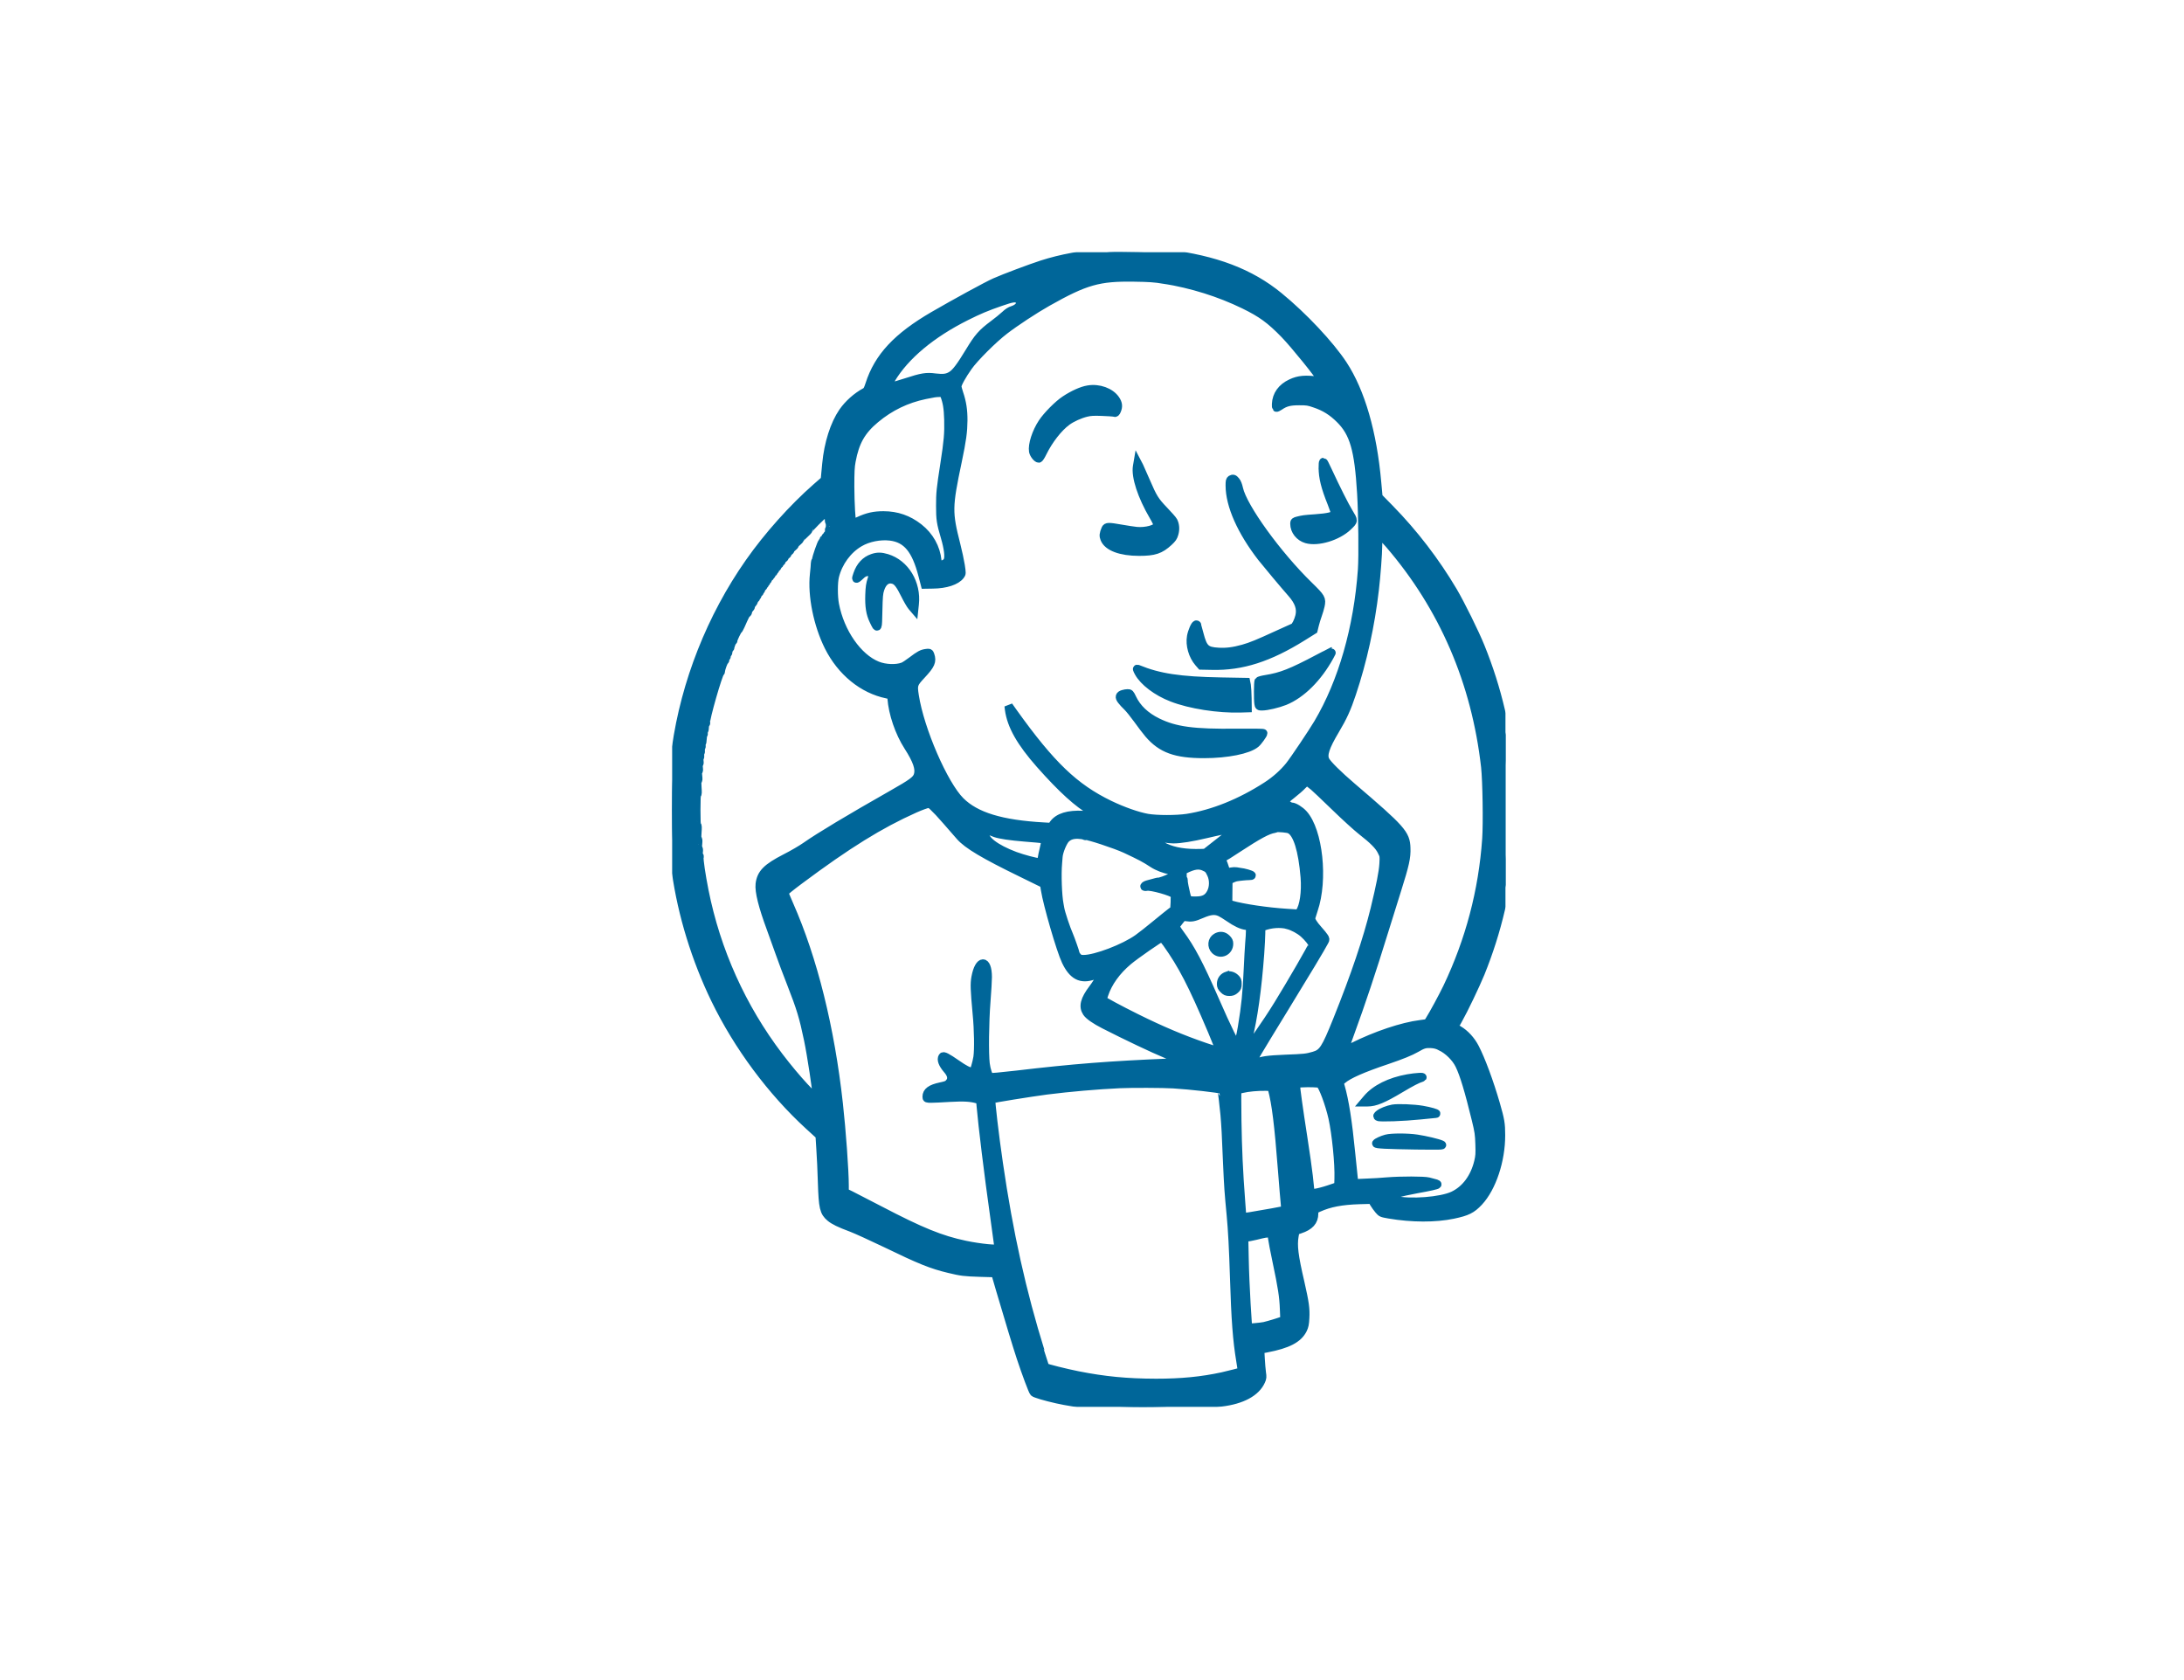
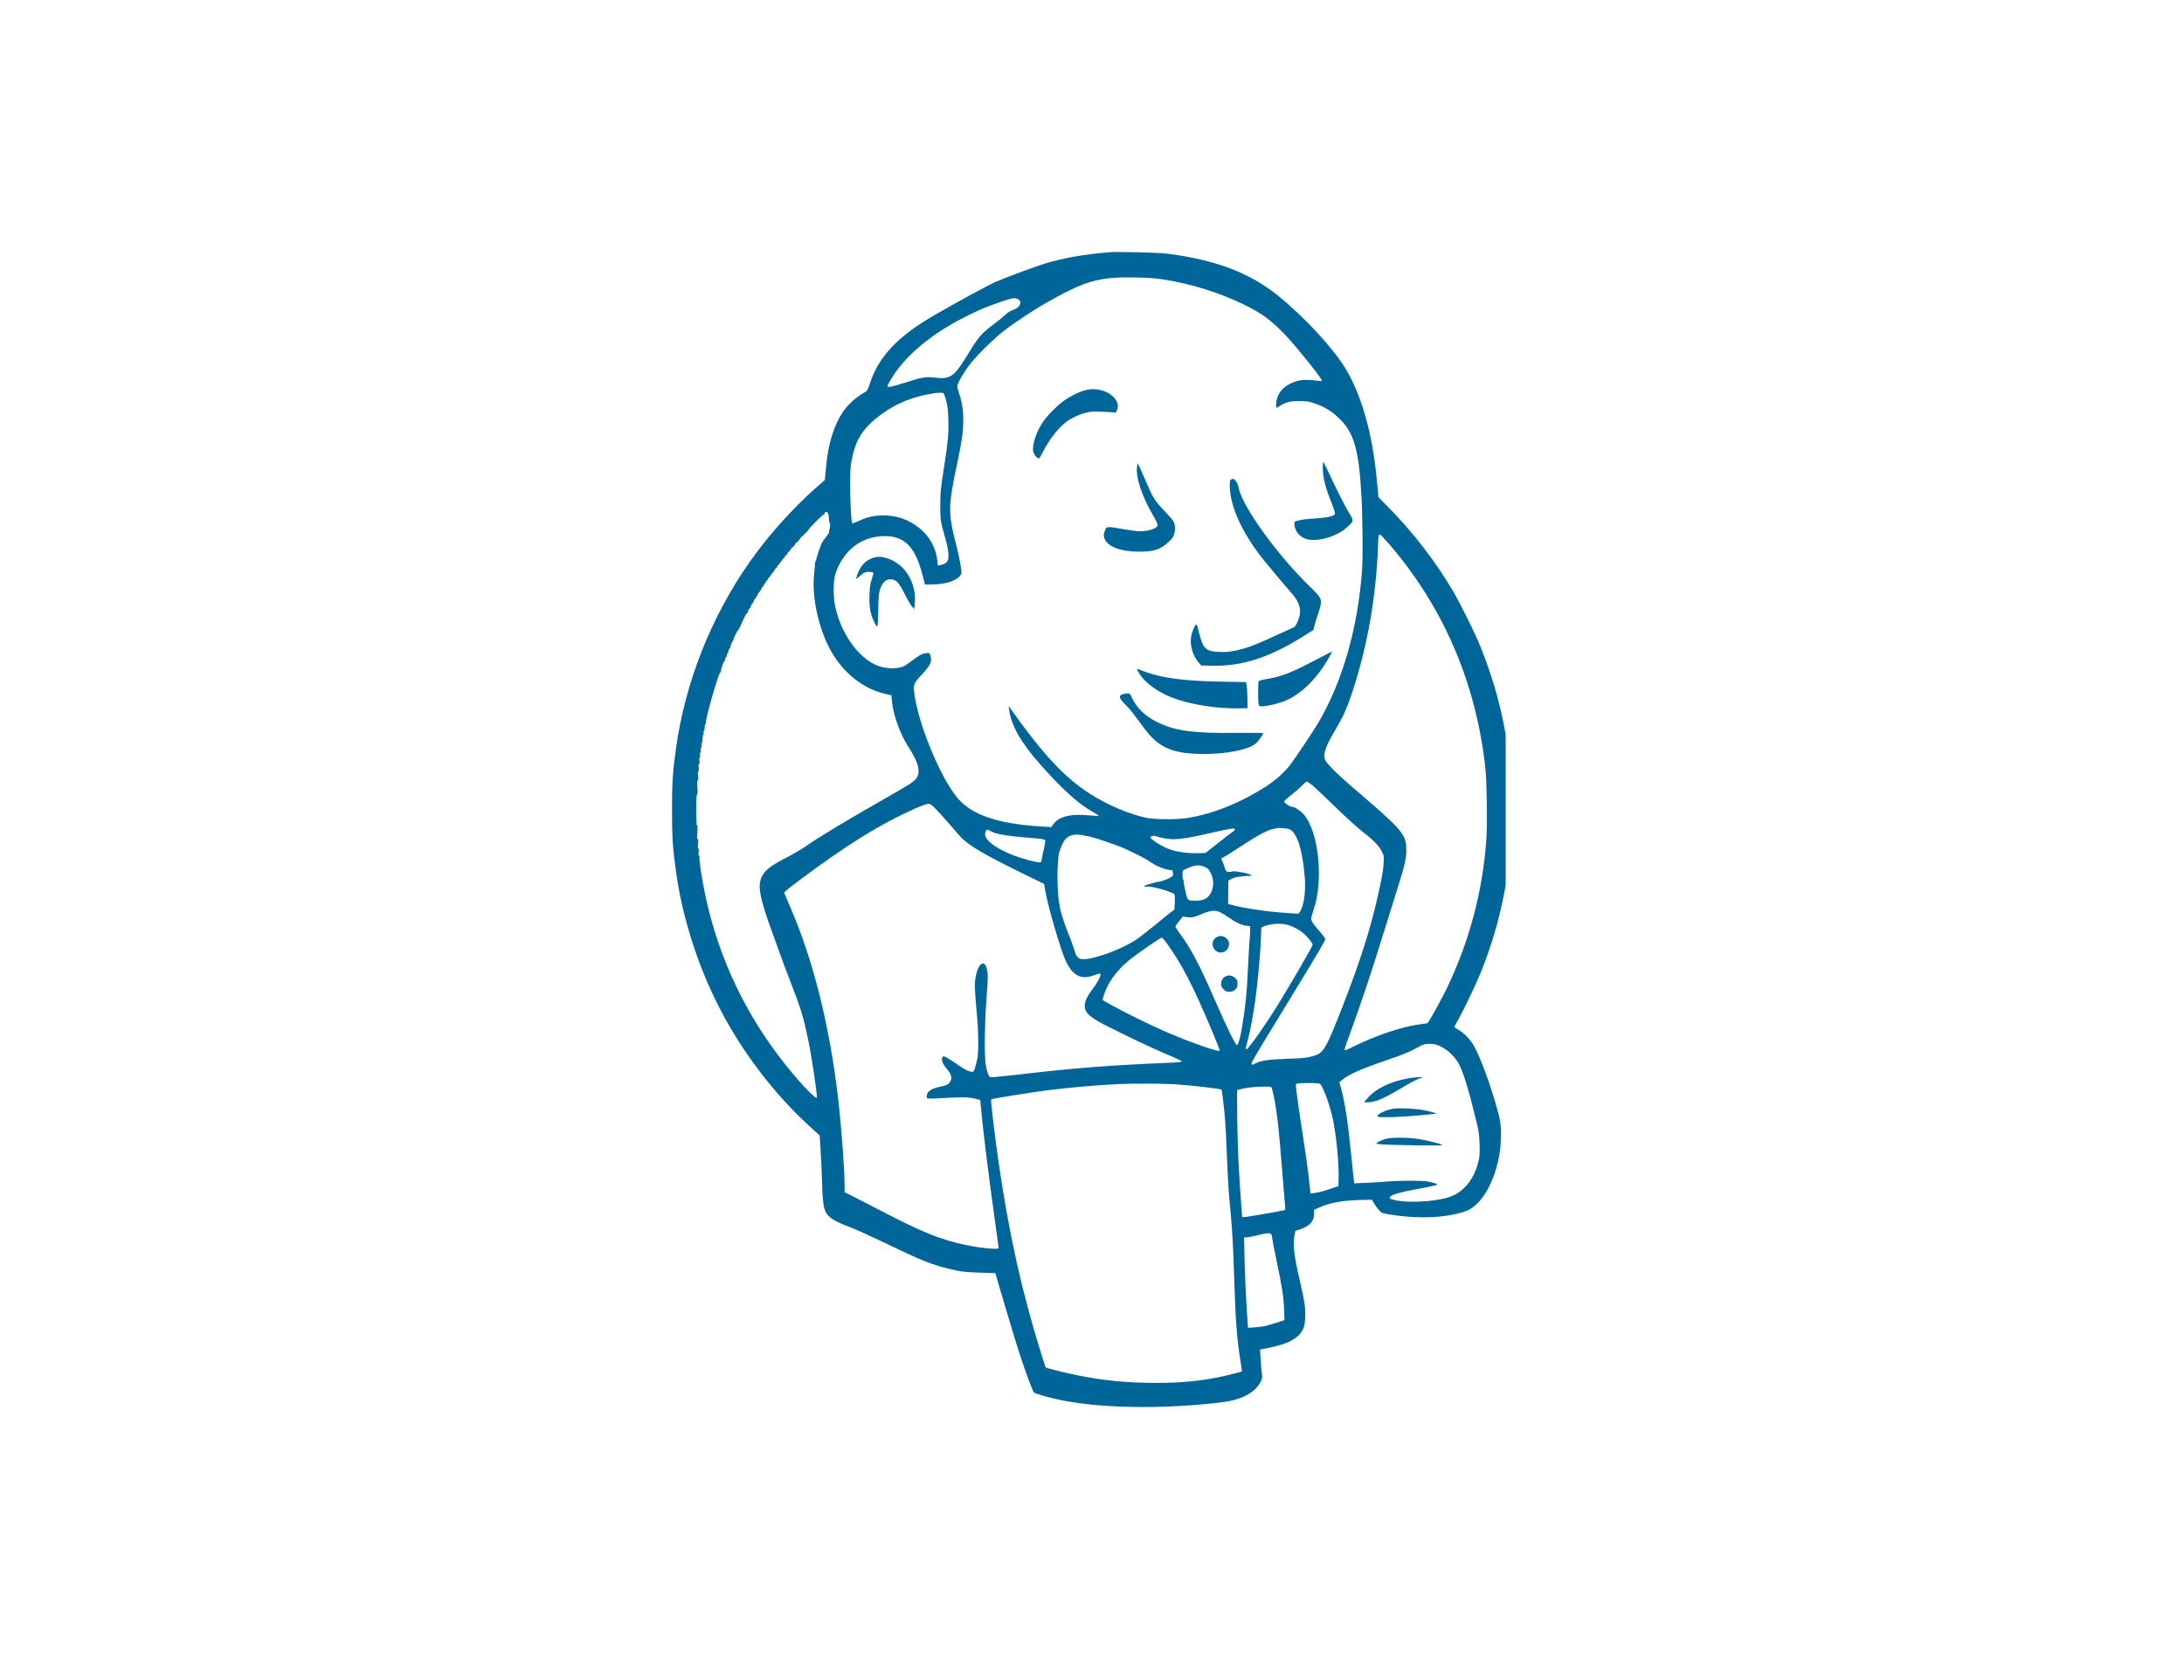
<svg xmlns="http://www.w3.org/2000/svg" width="104" height="80" viewBox="0 0 104 80" fill="none">
  <rect width="104" height="80" fill="white" />
  <g clip-path="url(#clip0_303_6865)">
    <mask id="path-1-outside-1_303_6865" maskUnits="userSpaceOnUse" x="31" y="11" width="42" height="57" fill="black">
      <rect fill="white" x="31" y="11" width="42" height="57" />
-       <path d="M52.815 12.012C51.511 12.122 50.533 12.302 49.614 12.597C49.052 12.779 47.827 13.24 47.382 13.437C47.022 13.594 45.452 14.452 44.458 15.029C42.723 16.038 41.827 16.997 41.409 18.3C41.326 18.554 41.29 18.616 41.207 18.662C40.795 18.885 40.404 19.233 40.14 19.611C39.735 20.2 39.444 21.112 39.352 22.088C39.331 22.315 39.304 22.58 39.296 22.679L39.279 22.857L38.874 23.211C37.759 24.189 36.565 25.522 35.683 26.782C33.855 29.389 32.628 32.503 32.191 35.625C32.035 36.75 32 37.279 32 38.567C32 39.855 32.035 40.383 32.191 41.51C32.474 43.546 33.133 45.682 34.057 47.589C35.141 49.822 36.736 51.968 38.522 53.603L39.032 54.069L39.073 54.716C39.098 55.069 39.132 55.785 39.146 56.306C39.184 57.509 39.233 57.716 39.533 57.97C39.706 58.117 39.982 58.252 40.548 58.462C40.777 58.549 41.501 58.878 42.158 59.194C43.826 60.003 44.366 60.22 45.196 60.418C45.779 60.559 45.912 60.575 46.671 60.6L47.397 60.621L47.632 61.429C48.058 62.875 48.414 64.047 48.611 64.647C48.857 65.387 49.179 66.253 49.231 66.301C49.283 66.357 49.795 66.508 50.331 66.628C52.265 67.062 55.281 67.12 58.164 66.776C59.139 66.659 59.811 66.295 60.05 65.755C60.112 65.617 60.117 65.569 60.085 65.362C60.069 65.234 60.04 64.932 60.029 64.694L60.004 64.26L60.312 64.202C61.319 64.01 61.822 63.747 62.042 63.301C62.115 63.15 62.136 63.05 62.151 62.761C62.176 62.316 62.134 62.031 61.916 61.068C61.62 59.798 61.562 59.316 61.639 58.859L61.683 58.611L61.901 58.539C62.369 58.384 62.577 58.154 62.577 57.786V57.608L62.795 57.509C63.315 57.276 63.885 57.168 64.723 57.141L65.329 57.125L65.426 57.294C65.483 57.383 65.582 57.528 65.655 57.611C65.784 57.759 65.79 57.761 66.146 57.824C67.234 58.01 68.35 58.012 69.201 57.834C69.862 57.695 70.083 57.586 70.42 57.228C71.046 56.556 71.478 55.266 71.476 54.052C71.476 53.514 71.445 53.326 71.227 52.572C70.923 51.523 70.528 50.456 70.233 49.888C70.05 49.534 69.765 49.224 69.457 49.042C69.347 48.98 69.257 48.914 69.257 48.897C69.257 48.883 69.336 48.732 69.434 48.56C69.711 48.072 70.264 46.912 70.501 46.338C71.31 44.332 71.774 42.343 71.961 40.064C72.013 39.425 72.013 37.717 71.961 37.07C71.778 34.81 71.314 32.811 70.501 30.799C70.231 30.131 69.557 28.767 69.189 28.142C68.35 26.728 67.329 25.396 66.177 24.22L65.638 23.67L65.576 22.989C65.366 20.601 64.8 18.651 63.95 17.357C63.33 16.414 62.051 15.052 60.901 14.113C59.534 12.994 57.879 12.366 55.554 12.076C55.142 12.025 53.203 11.979 52.819 12.01L52.815 12.012ZM55.429 13.311C56.754 13.524 58.066 13.933 59.245 14.508C60.075 14.913 60.495 15.219 61.173 15.916C61.647 16.404 62.862 17.907 62.931 18.093C62.956 18.151 62.941 18.155 62.791 18.135C62.159 18.052 61.847 18.077 61.483 18.248C61.036 18.455 60.784 18.806 60.766 19.243C60.761 19.321 60.77 19.398 60.78 19.408C60.791 19.419 60.857 19.388 60.93 19.34C61.202 19.154 61.414 19.098 61.864 19.098C62.24 19.098 62.311 19.108 62.608 19.212C63.082 19.371 63.436 19.59 63.802 19.954C64.47 20.614 64.698 21.399 64.823 23.482C64.886 24.486 64.906 26.498 64.861 27.129C64.663 29.906 63.923 32.48 62.764 34.436C62.508 34.87 61.616 36.198 61.4 36.467C61.113 36.82 60.739 37.155 60.322 37.424C59.073 38.232 57.758 38.76 56.529 38.952C56.028 39.028 55.092 39.028 54.647 38.952C54.173 38.869 53.468 38.621 52.829 38.313C51.165 37.505 50.046 36.433 48.251 33.925L48.031 33.615L48.052 33.787C48.158 34.558 48.609 35.348 49.522 36.384C50.577 37.575 51.35 38.276 52.018 38.648C52.143 38.716 52.267 38.797 52.294 38.824C52.34 38.865 52.322 38.869 52.174 38.849C52.076 38.838 51.808 38.817 51.569 38.807C50.866 38.772 50.4 38.917 50.167 39.237L50.063 39.382L49.699 39.361C47.682 39.248 46.461 38.875 45.733 38.15C44.94 37.362 43.805 34.746 43.555 33.129C43.472 32.606 43.493 32.554 43.888 32.129C44.325 31.661 44.4 31.49 44.296 31.19C44.258 31.082 44.25 31.08 44.102 31.101C43.901 31.128 43.788 31.188 43.418 31.469C43.248 31.597 43.062 31.721 43.002 31.74C42.68 31.864 42.151 31.843 41.777 31.692C40.845 31.318 40.005 30.106 39.753 28.781C39.681 28.407 39.681 27.735 39.753 27.443C39.92 26.771 40.363 26.167 40.931 25.837C41.342 25.595 41.91 25.485 42.399 25.543C43.181 25.642 43.614 26.163 43.932 27.394L44.046 27.834L44.42 27.828C45.04 27.822 45.541 27.656 45.733 27.398C45.801 27.309 45.801 27.299 45.743 26.916C45.708 26.703 45.616 26.263 45.533 25.942C45.138 24.389 45.142 24.143 45.6 21.968C45.812 20.963 45.866 20.55 45.87 20.024C45.874 19.532 45.812 19.144 45.672 18.734C45.625 18.596 45.585 18.443 45.585 18.393C45.585 18.279 45.816 17.86 46.105 17.454C46.392 17.045 47.303 16.133 47.836 15.728C48.341 15.339 49.273 14.727 49.878 14.386C51.685 13.367 52.324 13.185 54.013 13.213C54.728 13.224 54.971 13.24 55.431 13.313L55.429 13.311ZM48.507 14.264C48.69 14.409 48.549 14.663 48.227 14.766C48.102 14.803 47.992 14.876 47.856 15.004C47.748 15.103 47.503 15.306 47.305 15.451C46.762 15.856 46.581 16.061 46.174 16.735C45.731 17.465 45.517 17.746 45.315 17.874C45.111 18.004 44.924 18.029 44.529 17.982C44.113 17.926 43.898 17.961 43.152 18.205C42.501 18.414 42.26 18.463 42.26 18.387C42.26 18.36 42.337 18.207 42.432 18.054C43.1 16.935 44.354 15.889 46.014 15.06C46.613 14.76 46.972 14.609 47.64 14.378C48.222 14.175 48.364 14.158 48.505 14.264H48.507ZM44.963 18.792C45.099 19.146 45.144 19.421 45.161 19.983C45.178 20.636 45.146 21.009 44.978 22.088C44.791 23.3 44.774 23.467 44.774 24.083C44.774 24.735 44.799 24.896 44.999 25.574C45.155 26.103 45.203 26.513 45.134 26.682C45.086 26.798 44.974 26.87 44.784 26.906L44.66 26.93L44.635 26.697C44.572 26.081 44.26 25.526 43.755 25.127C43.256 24.735 42.707 24.542 42.07 24.542C41.627 24.542 41.315 24.61 40.881 24.811C40.725 24.879 40.594 24.931 40.583 24.921C40.538 24.875 40.486 23.947 40.483 23.174C40.483 22.468 40.494 22.227 40.546 21.956C40.716 21.038 41.014 20.51 41.684 19.95C42.386 19.365 43.164 18.991 44.05 18.806C44.489 18.718 44.529 18.709 44.747 18.703C44.913 18.699 44.93 18.707 44.965 18.792H44.963ZM39.412 24.433C39.448 24.464 39.468 24.553 39.471 24.671C39.471 24.774 39.485 24.859 39.502 24.859C39.516 24.859 39.527 24.935 39.527 25.03C39.527 25.123 39.512 25.202 39.495 25.202C39.481 25.202 39.475 25.239 39.481 25.28C39.491 25.328 39.475 25.388 39.444 25.419C39.412 25.446 39.387 25.487 39.387 25.508C39.387 25.529 39.373 25.545 39.352 25.545C39.335 25.545 39.317 25.566 39.317 25.593C39.317 25.619 39.292 25.648 39.265 25.661C39.238 25.671 39.213 25.702 39.213 25.729C39.213 25.756 39.192 25.795 39.165 25.808C39.119 25.835 38.867 26.554 38.867 26.662C38.867 26.689 38.857 26.713 38.843 26.713C38.826 26.713 38.816 26.765 38.811 26.823C38.811 26.885 38.791 27.123 38.766 27.35C38.657 28.355 38.938 29.744 39.46 30.791C40.059 31.986 41.087 32.823 42.239 33.059L42.447 33.105L42.457 33.239C42.509 33.971 42.821 34.883 43.243 35.54C43.676 36.214 43.811 36.613 43.711 36.917C43.639 37.141 43.441 37.285 42.482 37.829C40.454 38.981 39.036 39.831 38.364 40.302C38.175 40.436 37.738 40.691 37.399 40.862C36.513 41.317 36.241 41.592 36.18 42.095C36.139 42.448 36.316 43.153 36.707 44.21C36.831 44.551 37.025 45.087 37.135 45.401C37.245 45.717 37.484 46.35 37.665 46.811C38.135 48.014 38.258 48.422 38.483 49.501C38.635 50.221 38.901 51.984 38.901 52.249C38.901 52.446 37.917 51.385 37.091 50.297C35.324 47.971 34.109 45.273 33.541 42.411C33.395 41.679 33.285 40.928 33.308 40.831C33.323 40.78 33.314 40.749 33.291 40.749C33.264 40.749 33.256 40.697 33.271 40.577C33.285 40.463 33.277 40.405 33.254 40.405C33.231 40.405 33.223 40.333 33.24 40.182C33.256 40.025 33.25 39.959 33.223 39.959C33.196 39.959 33.192 39.87 33.208 39.632C33.225 39.405 33.223 39.305 33.194 39.305C33.165 39.305 33.156 39.078 33.156 38.565C33.156 38.052 33.167 37.825 33.194 37.825C33.221 37.825 33.225 37.726 33.208 37.498C33.192 37.261 33.194 37.172 33.223 37.172C33.252 37.172 33.258 37.105 33.24 36.948C33.223 36.797 33.229 36.725 33.254 36.725C33.279 36.725 33.285 36.667 33.271 36.553C33.256 36.446 33.264 36.382 33.285 36.382C33.31 36.382 33.316 36.32 33.302 36.227C33.296 36.14 33.302 36.072 33.319 36.072C33.335 36.072 33.343 36.016 33.335 35.952C33.329 35.886 33.335 35.832 33.352 35.832C33.368 35.832 33.377 35.776 33.368 35.712C33.362 35.646 33.368 35.592 33.385 35.592C33.402 35.592 33.412 35.544 33.402 35.489C33.395 35.431 33.402 35.385 33.416 35.385C33.433 35.385 33.452 35.296 33.454 35.189C33.458 35.079 33.475 34.986 33.491 34.98C33.508 34.976 33.516 34.932 33.506 34.887C33.499 34.839 33.506 34.8 33.52 34.8C33.537 34.8 33.556 34.728 33.556 34.639C33.56 34.55 33.577 34.469 33.597 34.463C33.618 34.457 33.629 34.432 33.618 34.407C33.57 34.287 34.211 32.054 34.3 32.019C34.317 32.013 34.331 31.974 34.331 31.936C34.331 31.837 34.473 31.461 34.508 31.461C34.525 31.461 34.539 31.424 34.539 31.374C34.539 31.324 34.556 31.287 34.575 31.287C34.596 31.287 34.61 31.25 34.61 31.2C34.61 31.151 34.627 31.113 34.645 31.113C34.666 31.113 34.681 31.076 34.681 31.031C34.681 30.983 34.706 30.923 34.733 30.892C34.76 30.865 34.785 30.824 34.785 30.799C34.785 30.727 34.868 30.528 34.895 30.528C34.91 30.528 34.922 30.503 34.922 30.477C34.922 30.41 35.103 30.036 35.147 30.005C35.167 29.991 35.219 29.898 35.265 29.798C35.473 29.323 35.525 29.224 35.571 29.207C35.596 29.197 35.617 29.155 35.617 29.118C35.617 29.081 35.648 29.021 35.685 28.99C35.723 28.955 35.754 28.903 35.754 28.87C35.754 28.839 35.781 28.783 35.821 28.75C35.856 28.715 35.893 28.647 35.908 28.593C35.918 28.541 35.945 28.5 35.964 28.5C35.985 28.5 35.999 28.475 35.999 28.448C35.999 28.421 36.014 28.396 36.031 28.396C36.047 28.396 36.072 28.359 36.083 28.31C36.097 28.262 36.12 28.223 36.139 28.223C36.16 28.223 36.174 28.198 36.174 28.171C36.174 28.144 36.189 28.119 36.205 28.119C36.222 28.119 36.247 28.082 36.257 28.032C36.272 27.985 36.295 27.946 36.313 27.946C36.334 27.946 36.349 27.921 36.349 27.894C36.349 27.867 36.365 27.842 36.384 27.842C36.405 27.842 36.419 27.817 36.419 27.791C36.419 27.764 36.436 27.739 36.455 27.739C36.476 27.739 36.49 27.714 36.49 27.687C36.49 27.66 36.507 27.636 36.526 27.636C36.546 27.636 36.561 27.611 36.561 27.584C36.561 27.553 36.586 27.522 36.613 27.511C36.64 27.497 36.665 27.47 36.665 27.443C36.665 27.416 36.682 27.396 36.7 27.396C36.721 27.396 36.736 27.375 36.736 27.348C36.736 27.321 36.761 27.292 36.788 27.28C36.815 27.27 36.84 27.238 36.84 27.207C36.84 27.181 36.856 27.156 36.875 27.156C36.896 27.156 36.91 27.135 36.91 27.108C36.91 27.081 36.935 27.052 36.962 27.04C36.989 27.03 37.014 26.999 37.014 26.972C37.014 26.947 37.039 26.916 37.066 26.904C37.093 26.893 37.118 26.862 37.118 26.835C37.118 26.811 37.143 26.779 37.17 26.767C37.197 26.757 37.222 26.726 37.222 26.699C37.222 26.668 37.254 26.631 37.291 26.61C37.328 26.589 37.36 26.554 37.36 26.531C37.36 26.509 37.391 26.469 37.428 26.445C37.466 26.42 37.497 26.383 37.497 26.358C37.497 26.333 37.528 26.296 37.566 26.271C37.603 26.246 37.634 26.209 37.634 26.184C37.634 26.159 37.682 26.105 37.738 26.064C37.796 26.019 37.842 25.969 37.842 25.944C37.842 25.919 37.898 25.857 37.963 25.806C38.029 25.754 38.083 25.692 38.083 25.671C38.083 25.651 38.177 25.547 38.291 25.448C38.406 25.345 38.499 25.245 38.499 25.227C38.499 25.179 39.167 24.507 39.213 24.507C39.238 24.507 39.261 24.476 39.271 24.439C39.292 24.356 39.35 24.35 39.423 24.424L39.412 24.433ZM66.156 25.915C68.727 28.901 70.272 32.48 70.728 36.522C70.8 37.196 70.832 39.179 70.78 39.949C70.607 42.425 69.983 44.779 68.918 47.016C68.715 47.44 68.246 48.306 68.068 48.585L67.978 48.726L67.643 48.771C66.778 48.879 65.526 49.298 64.411 49.855C64.076 50.022 64.031 50.035 64.031 49.958C64.031 49.931 64.145 49.594 64.287 49.212C64.817 47.766 65.335 46.211 65.903 44.367C66.075 43.809 66.356 42.911 66.526 42.372C66.903 41.179 66.984 40.823 66.965 40.377C66.945 39.709 66.737 39.479 64.38 37.465C63.727 36.907 63.207 36.394 63.114 36.21C62.978 35.952 63.103 35.567 63.584 34.759C63.948 34.151 64.141 33.727 64.372 33.028C64.892 31.479 65.264 29.784 65.462 28.076C65.539 27.445 65.62 26.341 65.62 25.994C65.62 25.632 65.651 25.444 65.705 25.444C65.726 25.444 65.932 25.657 66.156 25.915ZM62.488 37.385C62.602 37.482 63.093 37.945 63.577 38.416C64.062 38.888 64.634 39.405 64.84 39.566C65.397 40 65.668 40.271 65.794 40.534C65.905 40.753 65.905 40.757 65.884 41.142C65.859 41.541 65.738 42.151 65.462 43.292C65.106 44.741 64.528 46.453 63.673 48.581C63.116 49.964 62.991 50.152 62.562 50.276C62.209 50.376 62.134 50.386 61.206 50.421C60.352 50.456 60.065 50.498 59.805 50.628C59.642 50.711 59.597 50.715 59.597 50.642C59.597 50.57 59.842 50.154 61.154 48.014C62.178 46.346 62.931 45.093 63.068 44.824C63.12 44.731 63.116 44.714 63.057 44.621C63.022 44.566 62.895 44.408 62.77 44.27C62.546 44.018 62.434 43.84 62.434 43.73C62.434 43.699 62.49 43.513 62.552 43.325C63.041 41.896 62.791 39.564 62.068 38.762C61.909 38.586 61.631 38.414 61.506 38.414C61.412 38.414 61.152 38.234 61.152 38.17C61.152 38.135 61.304 37.995 61.508 37.837C61.701 37.688 61.93 37.486 62.017 37.391C62.105 37.298 62.199 37.219 62.225 37.215C62.253 37.215 62.371 37.291 62.486 37.387L62.488 37.385ZM44.464 38.42C44.549 38.503 44.828 38.799 45.074 39.084C45.319 39.367 45.61 39.7 45.716 39.82C46.07 40.224 46.864 40.697 48.63 41.557L49.72 42.091L49.766 42.37C49.874 43.06 50.506 45.246 50.755 45.765C51.084 46.46 51.479 46.662 52.08 46.445C52.211 46.398 52.34 46.358 52.361 46.358C52.482 46.358 52.334 46.689 52.037 47.08C51.646 47.597 51.562 47.925 51.75 48.209C51.849 48.36 52.161 48.577 52.59 48.794C53.642 49.331 54.915 49.935 55.541 50.194C55.943 50.359 56.275 50.516 56.275 50.537C56.275 50.568 56.123 50.585 55.732 50.603C52.829 50.723 51.115 50.858 48.405 51.178C47.64 51.267 47.176 51.308 47.145 51.288C47.066 51.24 46.972 50.957 46.931 50.651C46.873 50.175 46.889 48.67 46.966 47.698C47.004 47.216 47.035 46.687 47.035 46.526C47.035 45.659 46.617 45.666 46.457 46.536C46.4 46.856 46.409 47.107 46.515 48.263C46.592 49.044 46.604 49.989 46.55 50.347C46.529 50.471 46.484 50.673 46.442 50.802C46.38 51.019 46.365 51.035 46.28 51.035C46.138 51.031 45.92 50.922 45.544 50.657C45.096 50.345 44.924 50.258 44.886 50.32C44.803 50.448 44.882 50.663 45.109 50.926C45.327 51.174 45.361 51.391 45.205 51.563C45.126 51.66 45.059 51.682 44.778 51.742C44.325 51.84 44.127 51.982 44.127 52.224C44.127 52.307 44.133 52.311 44.346 52.311C44.464 52.311 44.857 52.294 45.225 52.27C45.889 52.233 46.217 52.249 46.554 52.346L46.679 52.381L46.704 52.667C46.781 53.564 47.064 55.901 47.351 57.927C47.461 58.735 47.555 59.413 47.555 59.43C47.555 59.513 46.685 59.43 45.964 59.279C44.801 59.035 43.853 58.648 41.898 57.627C41.272 57.3 40.635 56.974 40.49 56.901L40.219 56.771V56.459C40.219 55.743 40.08 53.833 39.938 52.553C39.541 48.953 38.724 45.668 37.584 43.085C37.453 42.789 37.345 42.525 37.345 42.5C37.345 42.473 37.667 42.211 38.06 41.919C40.352 40.209 41.898 39.25 43.557 38.509C43.844 38.381 44.129 38.28 44.192 38.276C44.279 38.276 44.343 38.311 44.466 38.42H44.464ZM61.423 39.496C61.776 39.675 62.026 40.48 62.132 41.772C62.188 42.477 62.086 43.166 61.891 43.43L61.828 43.509L61.261 43.472C60.343 43.414 59.181 43.242 58.634 43.083L58.482 43.042L58.486 42.508C58.49 42.217 58.492 41.964 58.492 41.95C58.492 41.915 58.731 41.799 58.856 41.77C58.992 41.743 59.383 41.704 59.507 41.708C59.559 41.712 59.601 41.698 59.601 41.683C59.601 41.648 59.224 41.538 59.029 41.522C58.952 41.512 58.871 41.497 58.846 41.491C58.825 41.485 58.731 41.491 58.642 41.505C58.428 41.547 58.376 41.512 58.32 41.313C58.295 41.224 58.243 41.09 58.209 41.013C58.153 40.904 58.151 40.875 58.189 40.852C58.214 40.836 58.247 40.821 58.266 40.821C58.28 40.821 58.567 40.643 58.906 40.418C59.921 39.754 60.356 39.516 60.682 39.463C60.745 39.448 60.797 39.438 60.801 39.436C60.836 39.401 61.342 39.45 61.427 39.494L61.423 39.496ZM58.802 39.498C58.802 39.525 58.771 39.564 58.736 39.585C58.698 39.601 58.382 39.843 58.037 40.118L57.403 40.616L57.209 40.623C56.469 40.647 55.905 40.556 55.468 40.347C55.133 40.182 54.786 39.944 54.786 39.876C54.786 39.808 54.942 39.777 55.056 39.82C55.229 39.889 55.63 39.961 55.874 39.961C56.209 39.961 56.754 39.874 57.434 39.713C58.002 39.578 58.613 39.454 58.742 39.448C58.773 39.444 58.8 39.469 58.8 39.496L58.802 39.498ZM47.392 39.667C47.644 39.75 48.087 39.816 48.809 39.876C49.793 39.955 49.772 39.953 49.772 40.072C49.772 40.128 49.741 40.294 49.705 40.436C49.668 40.585 49.626 40.784 49.612 40.881C49.591 41.05 49.58 41.063 49.497 41.063C49.339 41.063 48.721 40.898 48.335 40.757C47.397 40.405 46.835 39.973 46.916 39.659C46.958 39.498 46.995 39.477 47.118 39.549C47.18 39.585 47.305 39.636 47.395 39.667H47.392ZM51.629 39.787C51.666 39.804 51.706 39.814 51.716 39.808C51.764 39.76 53.124 40.207 53.596 40.426C54.322 40.767 54.514 40.867 54.898 41.119C55.117 41.264 55.487 41.404 55.691 41.425C55.739 41.429 55.795 41.435 55.816 41.435C55.836 41.439 55.853 41.503 55.857 41.576C55.864 41.704 55.853 41.716 55.705 41.799C55.558 41.882 55.231 41.995 55.179 41.985C55.154 41.981 55.054 42.006 54.659 42.115C54.476 42.167 54.435 42.254 54.611 42.219C54.813 42.177 55.822 42.461 55.926 42.587C55.947 42.612 55.953 42.763 55.943 42.971L55.922 43.319L55.78 43.418C55.703 43.476 55.375 43.739 55.05 44.007C54.728 44.272 54.337 44.582 54.185 44.688C53.542 45.149 52.172 45.672 51.604 45.672C51.438 45.672 51.4 45.657 51.317 45.572C51.261 45.515 51.213 45.434 51.207 45.391C51.196 45.318 50.984 44.717 50.914 44.555C50.764 44.22 50.516 43.472 50.481 43.255C50.471 43.193 50.456 43.106 50.446 43.058C50.367 42.663 50.327 41.64 50.377 41.098C50.387 40.958 50.398 40.817 50.402 40.788C50.423 40.534 50.62 40.058 50.762 39.928C50.907 39.793 51.08 39.736 51.334 39.742C51.463 39.746 51.596 39.767 51.635 39.787H51.629ZM57.342 41.27C57.532 41.352 57.573 41.398 57.677 41.621C57.806 41.894 57.798 42.26 57.663 42.512C57.523 42.781 57.324 42.885 56.959 42.887C56.537 42.887 56.548 42.893 56.438 42.39C56.381 42.153 56.35 41.94 56.361 41.923C56.371 41.902 56.365 41.888 56.346 41.888C56.321 41.888 56.309 41.801 56.309 41.671C56.309 41.47 56.315 41.454 56.406 41.408C56.843 41.191 57.08 41.158 57.34 41.268L57.342 41.27ZM58.097 43.435C58.176 43.472 58.367 43.586 58.519 43.693C58.862 43.931 59.125 44.055 59.353 44.082L59.53 44.102V44.309C59.53 44.425 59.516 44.692 59.495 44.898C59.478 45.109 59.447 45.659 59.426 46.123C59.374 47.295 59.316 47.87 59.145 48.91C59.073 49.371 58.962 49.753 58.904 49.764C58.838 49.774 58.436 48.961 57.852 47.62C57.115 45.93 56.704 45.153 56.188 44.462C56.063 44.293 55.968 44.136 55.974 44.111C55.98 44.084 56.063 43.97 56.157 43.852L56.329 43.641L56.485 43.666C56.741 43.703 56.845 43.687 57.219 43.526C57.627 43.35 57.856 43.327 58.099 43.437L58.097 43.435ZM61.312 44.04C61.572 44.109 61.876 44.27 62.08 44.45C62.288 44.632 62.506 44.907 62.506 44.987C62.506 45.056 61.475 46.838 60.863 47.828C60.279 48.775 59.478 49.913 59.372 49.954C59.303 49.981 59.31 49.933 59.428 49.483C59.678 48.515 59.877 47.09 60 45.432C60.027 45.043 60.052 44.599 60.052 44.441C60.052 44.162 60.056 44.156 60.15 44.121C60.516 43.98 60.967 43.949 61.317 44.038L61.312 44.04ZM55.556 44.907C56.302 45.957 56.764 46.84 57.715 49.088C57.912 49.559 58.074 49.964 58.074 49.993C58.074 50.076 57.974 50.055 57.376 49.853C56.302 49.485 55.306 49.065 54.125 48.48C53.297 48.07 52.502 47.64 52.502 47.607C52.502 47.593 52.534 47.479 52.575 47.359C52.763 46.784 53.164 46.228 53.727 45.755C54.06 45.475 55.254 44.646 55.327 44.644C55.348 44.644 55.452 44.762 55.556 44.907ZM68.611 49.834C68.966 50.006 69.326 50.361 69.496 50.711C69.715 51.157 69.946 51.935 70.283 53.312C70.422 53.883 70.439 54.002 70.455 54.482C70.47 54.947 70.462 55.053 70.399 55.317C70.218 56.074 69.784 56.655 69.195 56.93C68.617 57.201 67.159 57.313 66.412 57.143C66.221 57.102 66.173 57.077 66.173 57.025C66.173 56.916 66.616 56.777 67.446 56.626C68.113 56.506 68.419 56.436 68.44 56.403C68.457 56.376 68.392 56.355 68.024 56.264C67.806 56.209 66.701 56.209 66.069 56.26C65.813 56.285 65.349 56.312 65.042 56.322L64.484 56.347L64.463 56.161C64.453 56.058 64.395 55.493 64.334 54.908C64.185 53.395 64.031 52.41 63.833 51.726L63.777 51.538L63.927 51.41C64.214 51.166 64.875 50.872 66.063 50.473C66.734 50.245 67.167 50.07 67.438 49.913C67.756 49.727 67.86 49.696 68.13 49.706C68.317 49.716 68.427 49.743 68.611 49.83V49.834ZM62.852 51.61C62.983 51.689 63.309 52.567 63.457 53.227C63.625 53.984 63.769 55.413 63.744 56.128L63.733 56.481L63.284 56.633C63.039 56.715 62.737 56.794 62.621 56.804L62.408 56.829L62.388 56.68C62.377 56.597 62.342 56.287 62.315 55.996C62.284 55.704 62.165 54.867 62.051 54.137C61.843 52.799 61.708 51.827 61.708 51.676C61.708 51.598 61.722 51.594 61.978 51.579C62.334 51.558 62.797 51.575 62.849 51.606L62.852 51.61ZM55.878 51.627C56.67 51.674 58.097 51.838 58.17 51.885C58.187 51.895 58.28 52.667 58.316 53.072C58.363 53.636 58.382 53.953 58.44 55.394C58.492 56.556 58.507 56.75 58.613 57.871C58.679 58.56 58.727 59.461 58.769 60.813C58.831 62.844 58.908 63.84 59.066 64.783C59.112 65.064 59.145 65.3 59.143 65.302C59.108 65.323 58.55 65.463 58.216 65.54C57.222 65.757 56.25 65.85 55.048 65.85C53.653 65.846 52.592 65.743 51.327 65.492C50.755 65.379 49.822 65.145 49.788 65.108C49.782 65.102 49.678 64.771 49.553 64.372C48.663 61.518 48.041 58.713 47.559 55.396C47.365 54.079 47.168 52.379 47.199 52.35C47.236 52.315 49.029 52.028 49.84 51.92C50.957 51.78 52.215 51.67 53.318 51.618C53.865 51.592 55.385 51.596 55.878 51.627ZM60.574 51.85C60.761 52.541 60.886 53.543 61.053 55.704C61.111 56.44 61.171 57.17 61.188 57.321C61.209 57.501 61.209 57.602 61.184 57.617C61.148 57.637 60.187 57.813 59.541 57.916C59.281 57.958 59.15 57.964 59.15 57.943C59.15 57.923 59.125 57.602 59.097 57.234C58.983 55.725 58.94 54.736 58.917 53.353C58.906 52.555 58.906 51.902 58.917 51.902C58.927 51.902 59.035 51.877 59.152 51.846C59.412 51.78 59.886 51.736 60.268 51.742C60.545 51.747 60.547 51.747 60.574 51.85ZM60.485 58.735C60.547 58.752 60.564 58.791 60.583 58.965C60.597 59.081 60.693 59.581 60.797 60.073C61.057 61.305 61.125 61.746 61.146 62.343L61.167 62.86L60.772 62.989C60.553 63.057 60.302 63.129 60.204 63.15C60.015 63.187 59.426 63.239 59.426 63.218C59.426 63.212 59.395 62.701 59.353 62.087C59.316 61.471 59.274 60.507 59.264 59.943L59.243 58.921H59.353C59.416 58.921 59.617 58.884 59.8 58.839C59.983 58.791 60.185 58.746 60.239 58.739C60.298 58.733 60.36 58.723 60.377 58.723C60.397 58.719 60.445 58.727 60.485 58.737V58.735ZM51.812 18.552C51.521 18.6 51.113 18.782 50.722 19.04C50.394 19.253 49.861 19.791 49.639 20.128C49.341 20.578 49.148 21.18 49.2 21.49C49.225 21.629 49.383 21.831 49.466 21.831C49.491 21.831 49.574 21.703 49.649 21.546C49.944 20.947 50.394 20.37 50.805 20.066C51.045 19.89 51.419 19.723 51.733 19.646C51.931 19.599 52.08 19.59 52.478 19.605C52.748 19.615 53.008 19.631 53.052 19.646C53.118 19.667 53.135 19.652 53.181 19.547C53.264 19.355 53.247 19.21 53.122 19.024C52.879 18.666 52.33 18.465 51.814 18.552H51.812ZM62.991 22.268C62.991 22.735 63.105 23.196 63.413 23.961C63.507 24.195 63.58 24.418 63.571 24.46C63.554 24.569 63.242 24.646 62.633 24.687C62.097 24.724 62.045 24.733 61.789 24.797C61.654 24.832 61.639 24.844 61.639 24.937C61.639 25.268 61.878 25.57 62.213 25.669C62.756 25.824 63.688 25.541 64.178 25.078C64.48 24.788 64.476 24.809 64.23 24.404C64.031 24.077 63.629 23.279 63.209 22.373C63.116 22.166 63.028 22.001 63.016 22.001C62.999 22.001 62.989 22.121 62.989 22.266L62.991 22.268ZM54.148 22.206C54.064 22.692 54.372 23.63 54.925 24.573C55.05 24.782 55.133 24.962 55.127 25.008C55.102 25.185 54.57 25.334 54.116 25.289C53.981 25.274 53.659 25.227 53.403 25.181C52.779 25.072 52.696 25.072 52.646 25.192C52.548 25.425 52.542 25.514 52.598 25.653C52.75 26.037 53.366 26.269 54.241 26.269C54.965 26.269 55.246 26.176 55.653 25.802C55.824 25.642 55.872 25.574 55.916 25.417C55.978 25.204 55.963 24.991 55.874 24.817C55.843 24.755 55.641 24.528 55.431 24.309C54.994 23.854 54.901 23.703 54.559 22.905C54.431 22.605 54.293 22.295 54.252 22.21L54.173 22.059L54.148 22.206ZM58.623 22.832C58.571 22.859 58.561 22.915 58.561 23.118C58.561 24.061 59.112 25.299 60.077 26.544C60.327 26.86 61.165 27.861 61.506 28.247C61.851 28.64 61.97 28.973 61.882 29.337C61.826 29.571 61.689 29.844 61.612 29.871C61.581 29.881 61.227 30.042 60.826 30.228C59.898 30.654 59.586 30.782 59.199 30.892C58.74 31.02 58.392 31.064 58.02 31.041C57.417 31.006 57.294 30.89 57.109 30.177C57.051 29.953 57.001 29.761 57.001 29.757C57.001 29.751 56.989 29.742 56.966 29.742C56.907 29.742 56.762 30.073 56.722 30.307C56.65 30.712 56.795 31.223 57.078 31.55L57.199 31.688L57.721 31.698C59.133 31.734 60.437 31.314 62.03 30.319L62.546 29.997L62.604 29.759C62.635 29.629 62.702 29.412 62.75 29.281C62.797 29.147 62.858 28.951 62.879 28.845C62.947 28.514 62.92 28.463 62.336 27.892C60.83 26.426 59.189 24.16 58.993 23.269C58.956 23.101 58.904 22.967 58.844 22.901C58.754 22.791 58.713 22.781 58.619 22.834L58.623 22.832ZM41.544 26.575C41.211 26.689 40.962 26.957 40.831 27.348C40.748 27.59 40.754 27.602 40.904 27.468C41.111 27.267 41.186 27.23 41.384 27.23C41.482 27.23 41.575 27.245 41.586 27.265C41.596 27.282 41.565 27.427 41.513 27.582C41.436 27.82 41.417 27.946 41.403 28.334C41.386 28.874 41.44 29.221 41.6 29.552C41.804 29.976 41.8 29.982 41.819 29.085C41.835 28.384 41.846 28.252 41.912 28.049C42.033 27.675 42.268 27.516 42.555 27.609C42.727 27.666 42.863 27.84 43.098 28.318C43.216 28.556 43.36 28.804 43.422 28.876L43.532 29.004L43.557 28.767C43.666 27.778 43.1 26.844 42.233 26.579C41.96 26.496 41.779 26.492 41.544 26.575ZM62.8 31.347C61.481 32.042 61.021 32.222 60.277 32.342C60.108 32.368 59.954 32.41 59.938 32.435C59.907 32.486 59.9 33.315 59.931 33.502C59.952 33.63 59.959 33.632 60.098 33.632C60.333 33.632 60.853 33.508 61.171 33.382C61.97 33.059 62.756 32.277 63.319 31.248C63.388 31.119 63.44 31.018 63.434 31.018C63.43 31.018 63.143 31.167 62.8 31.349V31.347ZM54.22 32.019C54.46 32.459 55.092 32.941 55.809 33.216C56.67 33.553 58.024 33.762 59.079 33.729L59.407 33.719L59.401 33.253C59.397 32.999 59.38 32.72 59.366 32.633L59.335 32.478L58.145 32.457C56.186 32.422 55.179 32.269 54.185 31.858C54.129 31.833 54.133 31.856 54.22 32.019ZM53.484 33.051C53.307 33.102 53.285 33.189 53.401 33.342C53.457 33.419 53.582 33.553 53.682 33.648C53.779 33.741 54 34.016 54.173 34.256C54.345 34.496 54.58 34.806 54.699 34.945C55.31 35.656 55.986 35.902 57.332 35.902C58.436 35.902 59.449 35.699 59.796 35.406C59.904 35.317 60.152 34.972 60.152 34.914C60.152 34.897 59.588 34.889 58.896 34.897C56.826 34.922 55.965 34.804 55.117 34.391C54.543 34.109 54.141 33.727 53.913 33.245C53.813 33.032 53.792 33.011 53.698 33.016C53.642 33.016 53.542 33.032 53.484 33.051ZM57.916 44.638C57.708 44.762 57.681 45.064 57.858 45.24C58.114 45.494 58.526 45.308 58.526 44.938C58.526 44.834 58.501 44.783 58.407 44.69C58.268 44.551 58.089 44.532 57.916 44.638ZM58.44 46.459C58.253 46.522 58.147 46.666 58.147 46.855C58.147 46.962 58.172 47.012 58.266 47.107C58.365 47.206 58.407 47.225 58.542 47.225C58.667 47.225 58.723 47.204 58.813 47.125C58.912 47.036 58.927 47.005 58.927 46.85C58.927 46.702 58.914 46.66 58.823 46.575C58.715 46.472 58.561 46.424 58.442 46.462L58.44 46.459ZM67.04 51.352C66.19 51.503 65.497 51.848 65.102 52.315L64.956 52.487H65.118C65.483 52.487 65.863 52.33 66.693 51.833C67.194 51.534 67.492 51.379 67.697 51.316C67.87 51.261 67.41 51.285 67.04 51.352ZM66.323 52.795C66.081 52.84 65.796 52.952 65.672 53.053C65.584 53.126 65.574 53.146 65.62 53.177C65.697 53.229 66.841 53.188 67.643 53.105C68.007 53.068 68.332 53.037 68.369 53.033C68.484 53.026 68.078 52.909 67.729 52.851C67.334 52.782 66.57 52.752 66.323 52.795ZM66.011 54.224C65.817 54.275 65.568 54.391 65.537 54.441C65.505 54.49 66.025 54.517 67.435 54.538C68.615 54.55 68.739 54.548 68.64 54.503C68.477 54.426 67.868 54.284 67.469 54.224C67.032 54.157 66.252 54.157 66.011 54.224Z" />
    </mask>
    <path d="M52.815 12.012C51.511 12.122 50.533 12.302 49.614 12.597C49.052 12.779 47.827 13.24 47.382 13.437C47.022 13.594 45.452 14.452 44.458 15.029C42.723 16.038 41.827 16.997 41.409 18.3C41.326 18.554 41.29 18.616 41.207 18.662C40.795 18.885 40.404 19.233 40.14 19.611C39.735 20.2 39.444 21.112 39.352 22.088C39.331 22.315 39.304 22.58 39.296 22.679L39.279 22.857L38.874 23.211C37.759 24.189 36.565 25.522 35.683 26.782C33.855 29.389 32.628 32.503 32.191 35.625C32.035 36.75 32 37.279 32 38.567C32 39.855 32.035 40.383 32.191 41.51C32.474 43.546 33.133 45.682 34.057 47.589C35.141 49.822 36.736 51.968 38.522 53.603L39.032 54.069L39.073 54.716C39.098 55.069 39.132 55.785 39.146 56.306C39.184 57.509 39.233 57.716 39.533 57.97C39.706 58.117 39.982 58.252 40.548 58.462C40.777 58.549 41.501 58.878 42.158 59.194C43.826 60.003 44.366 60.22 45.196 60.418C45.779 60.559 45.912 60.575 46.671 60.6L47.397 60.621L47.632 61.429C48.058 62.875 48.414 64.047 48.611 64.647C48.857 65.387 49.179 66.253 49.231 66.301C49.283 66.357 49.795 66.508 50.331 66.628C52.265 67.062 55.281 67.12 58.164 66.776C59.139 66.659 59.811 66.295 60.05 65.755C60.112 65.617 60.117 65.569 60.085 65.362C60.069 65.234 60.04 64.932 60.029 64.694L60.004 64.26L60.312 64.202C61.319 64.01 61.822 63.747 62.042 63.301C62.115 63.15 62.136 63.05 62.151 62.761C62.176 62.316 62.134 62.031 61.916 61.068C61.62 59.798 61.562 59.316 61.639 58.859L61.683 58.611L61.901 58.539C62.369 58.384 62.577 58.154 62.577 57.786V57.608L62.795 57.509C63.315 57.276 63.885 57.168 64.723 57.141L65.329 57.125L65.426 57.294C65.483 57.383 65.582 57.528 65.655 57.611C65.784 57.759 65.79 57.761 66.146 57.824C67.234 58.01 68.35 58.012 69.201 57.834C69.862 57.695 70.083 57.586 70.42 57.228C71.046 56.556 71.478 55.266 71.476 54.052C71.476 53.514 71.445 53.326 71.227 52.572C70.923 51.523 70.528 50.456 70.233 49.888C70.05 49.534 69.765 49.224 69.457 49.042C69.347 48.98 69.257 48.914 69.257 48.897C69.257 48.883 69.336 48.732 69.434 48.56C69.711 48.072 70.264 46.912 70.501 46.338C71.31 44.332 71.774 42.343 71.961 40.064C72.013 39.425 72.013 37.717 71.961 37.07C71.778 34.81 71.314 32.811 70.501 30.799C70.231 30.131 69.557 28.767 69.189 28.142C68.35 26.728 67.329 25.396 66.177 24.22L65.638 23.67L65.576 22.989C65.366 20.601 64.8 18.651 63.95 17.357C63.33 16.414 62.051 15.052 60.901 14.113C59.534 12.994 57.879 12.366 55.554 12.076C55.142 12.025 53.203 11.979 52.819 12.01L52.815 12.012ZM55.429 13.311C56.754 13.524 58.066 13.933 59.245 14.508C60.075 14.913 60.495 15.219 61.173 15.916C61.647 16.404 62.862 17.907 62.931 18.093C62.956 18.151 62.941 18.155 62.791 18.135C62.159 18.052 61.847 18.077 61.483 18.248C61.036 18.455 60.784 18.806 60.766 19.243C60.761 19.321 60.77 19.398 60.78 19.408C60.791 19.419 60.857 19.388 60.93 19.34C61.202 19.154 61.414 19.098 61.864 19.098C62.24 19.098 62.311 19.108 62.608 19.212C63.082 19.371 63.436 19.59 63.802 19.954C64.47 20.614 64.698 21.399 64.823 23.482C64.886 24.486 64.906 26.498 64.861 27.129C64.663 29.906 63.923 32.48 62.764 34.436C62.508 34.87 61.616 36.198 61.4 36.467C61.113 36.82 60.739 37.155 60.322 37.424C59.073 38.232 57.758 38.76 56.529 38.952C56.028 39.028 55.092 39.028 54.647 38.952C54.173 38.869 53.468 38.621 52.829 38.313C51.165 37.505 50.046 36.433 48.251 33.925L48.031 33.615L48.052 33.787C48.158 34.558 48.609 35.348 49.522 36.384C50.577 37.575 51.35 38.276 52.018 38.648C52.143 38.716 52.267 38.797 52.294 38.824C52.34 38.865 52.322 38.869 52.174 38.849C52.076 38.838 51.808 38.817 51.569 38.807C50.866 38.772 50.4 38.917 50.167 39.237L50.063 39.382L49.699 39.361C47.682 39.248 46.461 38.875 45.733 38.15C44.94 37.362 43.805 34.746 43.555 33.129C43.472 32.606 43.493 32.554 43.888 32.129C44.325 31.661 44.4 31.49 44.296 31.19C44.258 31.082 44.25 31.08 44.102 31.101C43.901 31.128 43.788 31.188 43.418 31.469C43.248 31.597 43.062 31.721 43.002 31.74C42.68 31.864 42.151 31.843 41.777 31.692C40.845 31.318 40.005 30.106 39.753 28.781C39.681 28.407 39.681 27.735 39.753 27.443C39.92 26.771 40.363 26.167 40.931 25.837C41.342 25.595 41.91 25.485 42.399 25.543C43.181 25.642 43.614 26.163 43.932 27.394L44.046 27.834L44.42 27.828C45.04 27.822 45.541 27.656 45.733 27.398C45.801 27.309 45.801 27.299 45.743 26.916C45.708 26.703 45.616 26.263 45.533 25.942C45.138 24.389 45.142 24.143 45.6 21.968C45.812 20.963 45.866 20.55 45.87 20.024C45.874 19.532 45.812 19.144 45.672 18.734C45.625 18.596 45.585 18.443 45.585 18.393C45.585 18.279 45.816 17.86 46.105 17.454C46.392 17.045 47.303 16.133 47.836 15.728C48.341 15.339 49.273 14.727 49.878 14.386C51.685 13.367 52.324 13.185 54.013 13.213C54.728 13.224 54.971 13.24 55.431 13.313L55.429 13.311ZM48.507 14.264C48.69 14.409 48.549 14.663 48.227 14.766C48.102 14.803 47.992 14.876 47.856 15.004C47.748 15.103 47.503 15.306 47.305 15.451C46.762 15.856 46.581 16.061 46.174 16.735C45.731 17.465 45.517 17.746 45.315 17.874C45.111 18.004 44.924 18.029 44.529 17.982C44.113 17.926 43.898 17.961 43.152 18.205C42.501 18.414 42.26 18.463 42.26 18.387C42.26 18.36 42.337 18.207 42.432 18.054C43.1 16.935 44.354 15.889 46.014 15.06C46.613 14.76 46.972 14.609 47.64 14.378C48.222 14.175 48.364 14.158 48.505 14.264H48.507ZM44.963 18.792C45.099 19.146 45.144 19.421 45.161 19.983C45.178 20.636 45.146 21.009 44.978 22.088C44.791 23.3 44.774 23.467 44.774 24.083C44.774 24.735 44.799 24.896 44.999 25.574C45.155 26.103 45.203 26.513 45.134 26.682C45.086 26.798 44.974 26.87 44.784 26.906L44.66 26.93L44.635 26.697C44.572 26.081 44.26 25.526 43.755 25.127C43.256 24.735 42.707 24.542 42.07 24.542C41.627 24.542 41.315 24.61 40.881 24.811C40.725 24.879 40.594 24.931 40.583 24.921C40.538 24.875 40.486 23.947 40.483 23.174C40.483 22.468 40.494 22.227 40.546 21.956C40.716 21.038 41.014 20.51 41.684 19.95C42.386 19.365 43.164 18.991 44.05 18.806C44.489 18.718 44.529 18.709 44.747 18.703C44.913 18.699 44.93 18.707 44.965 18.792H44.963ZM39.412 24.433C39.448 24.464 39.468 24.553 39.471 24.671C39.471 24.774 39.485 24.859 39.502 24.859C39.516 24.859 39.527 24.935 39.527 25.03C39.527 25.123 39.512 25.202 39.495 25.202C39.481 25.202 39.475 25.239 39.481 25.28C39.491 25.328 39.475 25.388 39.444 25.419C39.412 25.446 39.387 25.487 39.387 25.508C39.387 25.529 39.373 25.545 39.352 25.545C39.335 25.545 39.317 25.566 39.317 25.593C39.317 25.619 39.292 25.648 39.265 25.661C39.238 25.671 39.213 25.702 39.213 25.729C39.213 25.756 39.192 25.795 39.165 25.808C39.119 25.835 38.867 26.554 38.867 26.662C38.867 26.689 38.857 26.713 38.843 26.713C38.826 26.713 38.816 26.765 38.811 26.823C38.811 26.885 38.791 27.123 38.766 27.35C38.657 28.355 38.938 29.744 39.46 30.791C40.059 31.986 41.087 32.823 42.239 33.059L42.447 33.105L42.457 33.239C42.509 33.971 42.821 34.883 43.243 35.54C43.676 36.214 43.811 36.613 43.711 36.917C43.639 37.141 43.441 37.285 42.482 37.829C40.454 38.981 39.036 39.831 38.364 40.302C38.175 40.436 37.738 40.691 37.399 40.862C36.513 41.317 36.241 41.592 36.18 42.095C36.139 42.448 36.316 43.153 36.707 44.21C36.831 44.551 37.025 45.087 37.135 45.401C37.245 45.717 37.484 46.35 37.665 46.811C38.135 48.014 38.258 48.422 38.483 49.501C38.635 50.221 38.901 51.984 38.901 52.249C38.901 52.446 37.917 51.385 37.091 50.297C35.324 47.971 34.109 45.273 33.541 42.411C33.395 41.679 33.285 40.928 33.308 40.831C33.323 40.78 33.314 40.749 33.291 40.749C33.264 40.749 33.256 40.697 33.271 40.577C33.285 40.463 33.277 40.405 33.254 40.405C33.231 40.405 33.223 40.333 33.24 40.182C33.256 40.025 33.25 39.959 33.223 39.959C33.196 39.959 33.192 39.87 33.208 39.632C33.225 39.405 33.223 39.305 33.194 39.305C33.165 39.305 33.156 39.078 33.156 38.565C33.156 38.052 33.167 37.825 33.194 37.825C33.221 37.825 33.225 37.726 33.208 37.498C33.192 37.261 33.194 37.172 33.223 37.172C33.252 37.172 33.258 37.105 33.24 36.948C33.223 36.797 33.229 36.725 33.254 36.725C33.279 36.725 33.285 36.667 33.271 36.553C33.256 36.446 33.264 36.382 33.285 36.382C33.31 36.382 33.316 36.32 33.302 36.227C33.296 36.14 33.302 36.072 33.319 36.072C33.335 36.072 33.343 36.016 33.335 35.952C33.329 35.886 33.335 35.832 33.352 35.832C33.368 35.832 33.377 35.776 33.368 35.712C33.362 35.646 33.368 35.592 33.385 35.592C33.402 35.592 33.412 35.544 33.402 35.489C33.395 35.431 33.402 35.385 33.416 35.385C33.433 35.385 33.452 35.296 33.454 35.189C33.458 35.079 33.475 34.986 33.491 34.98C33.508 34.976 33.516 34.932 33.506 34.887C33.499 34.839 33.506 34.8 33.52 34.8C33.537 34.8 33.556 34.728 33.556 34.639C33.56 34.55 33.577 34.469 33.597 34.463C33.618 34.457 33.629 34.432 33.618 34.407C33.57 34.287 34.211 32.054 34.3 32.019C34.317 32.013 34.331 31.974 34.331 31.936C34.331 31.837 34.473 31.461 34.508 31.461C34.525 31.461 34.539 31.424 34.539 31.374C34.539 31.324 34.556 31.287 34.575 31.287C34.596 31.287 34.61 31.25 34.61 31.2C34.61 31.151 34.627 31.113 34.645 31.113C34.666 31.113 34.681 31.076 34.681 31.031C34.681 30.983 34.706 30.923 34.733 30.892C34.76 30.865 34.785 30.824 34.785 30.799C34.785 30.727 34.868 30.528 34.895 30.528C34.91 30.528 34.922 30.503 34.922 30.477C34.922 30.41 35.103 30.036 35.147 30.005C35.167 29.991 35.219 29.898 35.265 29.798C35.473 29.323 35.525 29.224 35.571 29.207C35.596 29.197 35.617 29.155 35.617 29.118C35.617 29.081 35.648 29.021 35.685 28.99C35.723 28.955 35.754 28.903 35.754 28.87C35.754 28.839 35.781 28.783 35.821 28.75C35.856 28.715 35.893 28.647 35.908 28.593C35.918 28.541 35.945 28.5 35.964 28.5C35.985 28.5 35.999 28.475 35.999 28.448C35.999 28.421 36.014 28.396 36.031 28.396C36.047 28.396 36.072 28.359 36.083 28.31C36.097 28.262 36.12 28.223 36.139 28.223C36.16 28.223 36.174 28.198 36.174 28.171C36.174 28.144 36.189 28.119 36.205 28.119C36.222 28.119 36.247 28.082 36.257 28.032C36.272 27.985 36.295 27.946 36.313 27.946C36.334 27.946 36.349 27.921 36.349 27.894C36.349 27.867 36.365 27.842 36.384 27.842C36.405 27.842 36.419 27.817 36.419 27.791C36.419 27.764 36.436 27.739 36.455 27.739C36.476 27.739 36.49 27.714 36.49 27.687C36.49 27.66 36.507 27.636 36.526 27.636C36.546 27.636 36.561 27.611 36.561 27.584C36.561 27.553 36.586 27.522 36.613 27.511C36.64 27.497 36.665 27.47 36.665 27.443C36.665 27.416 36.682 27.396 36.7 27.396C36.721 27.396 36.736 27.375 36.736 27.348C36.736 27.321 36.761 27.292 36.788 27.28C36.815 27.27 36.84 27.238 36.84 27.207C36.84 27.181 36.856 27.156 36.875 27.156C36.896 27.156 36.91 27.135 36.91 27.108C36.91 27.081 36.935 27.052 36.962 27.04C36.989 27.03 37.014 26.999 37.014 26.972C37.014 26.947 37.039 26.916 37.066 26.904C37.093 26.893 37.118 26.862 37.118 26.835C37.118 26.811 37.143 26.779 37.17 26.767C37.197 26.757 37.222 26.726 37.222 26.699C37.222 26.668 37.254 26.631 37.291 26.61C37.328 26.589 37.36 26.554 37.36 26.531C37.36 26.509 37.391 26.469 37.428 26.445C37.466 26.42 37.497 26.383 37.497 26.358C37.497 26.333 37.528 26.296 37.566 26.271C37.603 26.246 37.634 26.209 37.634 26.184C37.634 26.159 37.682 26.105 37.738 26.064C37.796 26.019 37.842 25.969 37.842 25.944C37.842 25.919 37.898 25.857 37.963 25.806C38.029 25.754 38.083 25.692 38.083 25.671C38.083 25.651 38.177 25.547 38.291 25.448C38.406 25.345 38.499 25.245 38.499 25.227C38.499 25.179 39.167 24.507 39.213 24.507C39.238 24.507 39.261 24.476 39.271 24.439C39.292 24.356 39.35 24.35 39.423 24.424L39.412 24.433ZM66.156 25.915C68.727 28.901 70.272 32.48 70.728 36.522C70.8 37.196 70.832 39.179 70.78 39.949C70.607 42.425 69.983 44.779 68.918 47.016C68.715 47.44 68.246 48.306 68.068 48.585L67.978 48.726L67.643 48.771C66.778 48.879 65.526 49.298 64.411 49.855C64.076 50.022 64.031 50.035 64.031 49.958C64.031 49.931 64.145 49.594 64.287 49.212C64.817 47.766 65.335 46.211 65.903 44.367C66.075 43.809 66.356 42.911 66.526 42.372C66.903 41.179 66.984 40.823 66.965 40.377C66.945 39.709 66.737 39.479 64.38 37.465C63.727 36.907 63.207 36.394 63.114 36.21C62.978 35.952 63.103 35.567 63.584 34.759C63.948 34.151 64.141 33.727 64.372 33.028C64.892 31.479 65.264 29.784 65.462 28.076C65.539 27.445 65.62 26.341 65.62 25.994C65.62 25.632 65.651 25.444 65.705 25.444C65.726 25.444 65.932 25.657 66.156 25.915ZM62.488 37.385C62.602 37.482 63.093 37.945 63.577 38.416C64.062 38.888 64.634 39.405 64.84 39.566C65.397 40 65.668 40.271 65.794 40.534C65.905 40.753 65.905 40.757 65.884 41.142C65.859 41.541 65.738 42.151 65.462 43.292C65.106 44.741 64.528 46.453 63.673 48.581C63.116 49.964 62.991 50.152 62.562 50.276C62.209 50.376 62.134 50.386 61.206 50.421C60.352 50.456 60.065 50.498 59.805 50.628C59.642 50.711 59.597 50.715 59.597 50.642C59.597 50.57 59.842 50.154 61.154 48.014C62.178 46.346 62.931 45.093 63.068 44.824C63.12 44.731 63.116 44.714 63.057 44.621C63.022 44.566 62.895 44.408 62.77 44.27C62.546 44.018 62.434 43.84 62.434 43.73C62.434 43.699 62.49 43.513 62.552 43.325C63.041 41.896 62.791 39.564 62.068 38.762C61.909 38.586 61.631 38.414 61.506 38.414C61.412 38.414 61.152 38.234 61.152 38.17C61.152 38.135 61.304 37.995 61.508 37.837C61.701 37.688 61.93 37.486 62.017 37.391C62.105 37.298 62.199 37.219 62.225 37.215C62.253 37.215 62.371 37.291 62.486 37.387L62.488 37.385ZM44.464 38.42C44.549 38.503 44.828 38.799 45.074 39.084C45.319 39.367 45.61 39.7 45.716 39.82C46.07 40.224 46.864 40.697 48.63 41.557L49.72 42.091L49.766 42.37C49.874 43.06 50.506 45.246 50.755 45.765C51.084 46.46 51.479 46.662 52.08 46.445C52.211 46.398 52.34 46.358 52.361 46.358C52.482 46.358 52.334 46.689 52.037 47.08C51.646 47.597 51.562 47.925 51.75 48.209C51.849 48.36 52.161 48.577 52.59 48.794C53.642 49.331 54.915 49.935 55.541 50.194C55.943 50.359 56.275 50.516 56.275 50.537C56.275 50.568 56.123 50.585 55.732 50.603C52.829 50.723 51.115 50.858 48.405 51.178C47.64 51.267 47.176 51.308 47.145 51.288C47.066 51.24 46.972 50.957 46.931 50.651C46.873 50.175 46.889 48.67 46.966 47.698C47.004 47.216 47.035 46.687 47.035 46.526C47.035 45.659 46.617 45.666 46.457 46.536C46.4 46.856 46.409 47.107 46.515 48.263C46.592 49.044 46.604 49.989 46.55 50.347C46.529 50.471 46.484 50.673 46.442 50.802C46.38 51.019 46.365 51.035 46.28 51.035C46.138 51.031 45.92 50.922 45.544 50.657C45.096 50.345 44.924 50.258 44.886 50.32C44.803 50.448 44.882 50.663 45.109 50.926C45.327 51.174 45.361 51.391 45.205 51.563C45.126 51.66 45.059 51.682 44.778 51.742C44.325 51.84 44.127 51.982 44.127 52.224C44.127 52.307 44.133 52.311 44.346 52.311C44.464 52.311 44.857 52.294 45.225 52.27C45.889 52.233 46.217 52.249 46.554 52.346L46.679 52.381L46.704 52.667C46.781 53.564 47.064 55.901 47.351 57.927C47.461 58.735 47.555 59.413 47.555 59.43C47.555 59.513 46.685 59.43 45.964 59.279C44.801 59.035 43.853 58.648 41.898 57.627C41.272 57.3 40.635 56.974 40.49 56.901L40.219 56.771V56.459C40.219 55.743 40.08 53.833 39.938 52.553C39.541 48.953 38.724 45.668 37.584 43.085C37.453 42.789 37.345 42.525 37.345 42.5C37.345 42.473 37.667 42.211 38.06 41.919C40.352 40.209 41.898 39.25 43.557 38.509C43.844 38.381 44.129 38.28 44.192 38.276C44.279 38.276 44.343 38.311 44.466 38.42H44.464ZM61.423 39.496C61.776 39.675 62.026 40.48 62.132 41.772C62.188 42.477 62.086 43.166 61.891 43.43L61.828 43.509L61.261 43.472C60.343 43.414 59.181 43.242 58.634 43.083L58.482 43.042L58.486 42.508C58.49 42.217 58.492 41.964 58.492 41.95C58.492 41.915 58.731 41.799 58.856 41.77C58.992 41.743 59.383 41.704 59.507 41.708C59.559 41.712 59.601 41.698 59.601 41.683C59.601 41.648 59.224 41.538 59.029 41.522C58.952 41.512 58.871 41.497 58.846 41.491C58.825 41.485 58.731 41.491 58.642 41.505C58.428 41.547 58.376 41.512 58.32 41.313C58.295 41.224 58.243 41.09 58.209 41.013C58.153 40.904 58.151 40.875 58.189 40.852C58.214 40.836 58.247 40.821 58.266 40.821C58.28 40.821 58.567 40.643 58.906 40.418C59.921 39.754 60.356 39.516 60.682 39.463C60.745 39.448 60.797 39.438 60.801 39.436C60.836 39.401 61.342 39.45 61.427 39.494L61.423 39.496ZM58.802 39.498C58.802 39.525 58.771 39.564 58.736 39.585C58.698 39.601 58.382 39.843 58.037 40.118L57.403 40.616L57.209 40.623C56.469 40.647 55.905 40.556 55.468 40.347C55.133 40.182 54.786 39.944 54.786 39.876C54.786 39.808 54.942 39.777 55.056 39.82C55.229 39.889 55.63 39.961 55.874 39.961C56.209 39.961 56.754 39.874 57.434 39.713C58.002 39.578 58.613 39.454 58.742 39.448C58.773 39.444 58.8 39.469 58.8 39.496L58.802 39.498ZM47.392 39.667C47.644 39.75 48.087 39.816 48.809 39.876C49.793 39.955 49.772 39.953 49.772 40.072C49.772 40.128 49.741 40.294 49.705 40.436C49.668 40.585 49.626 40.784 49.612 40.881C49.591 41.05 49.58 41.063 49.497 41.063C49.339 41.063 48.721 40.898 48.335 40.757C47.397 40.405 46.835 39.973 46.916 39.659C46.958 39.498 46.995 39.477 47.118 39.549C47.18 39.585 47.305 39.636 47.395 39.667H47.392ZM51.629 39.787C51.666 39.804 51.706 39.814 51.716 39.808C51.764 39.76 53.124 40.207 53.596 40.426C54.322 40.767 54.514 40.867 54.898 41.119C55.117 41.264 55.487 41.404 55.691 41.425C55.739 41.429 55.795 41.435 55.816 41.435C55.836 41.439 55.853 41.503 55.857 41.576C55.864 41.704 55.853 41.716 55.705 41.799C55.558 41.882 55.231 41.995 55.179 41.985C55.154 41.981 55.054 42.006 54.659 42.115C54.476 42.167 54.435 42.254 54.611 42.219C54.813 42.177 55.822 42.461 55.926 42.587C55.947 42.612 55.953 42.763 55.943 42.971L55.922 43.319L55.78 43.418C55.703 43.476 55.375 43.739 55.05 44.007C54.728 44.272 54.337 44.582 54.185 44.688C53.542 45.149 52.172 45.672 51.604 45.672C51.438 45.672 51.4 45.657 51.317 45.572C51.261 45.515 51.213 45.434 51.207 45.391C51.196 45.318 50.984 44.717 50.914 44.555C50.764 44.22 50.516 43.472 50.481 43.255C50.471 43.193 50.456 43.106 50.446 43.058C50.367 42.663 50.327 41.64 50.377 41.098C50.387 40.958 50.398 40.817 50.402 40.788C50.423 40.534 50.62 40.058 50.762 39.928C50.907 39.793 51.08 39.736 51.334 39.742C51.463 39.746 51.596 39.767 51.635 39.787H51.629ZM57.342 41.27C57.532 41.352 57.573 41.398 57.677 41.621C57.806 41.894 57.798 42.26 57.663 42.512C57.523 42.781 57.324 42.885 56.959 42.887C56.537 42.887 56.548 42.893 56.438 42.39C56.381 42.153 56.35 41.94 56.361 41.923C56.371 41.902 56.365 41.888 56.346 41.888C56.321 41.888 56.309 41.801 56.309 41.671C56.309 41.47 56.315 41.454 56.406 41.408C56.843 41.191 57.08 41.158 57.34 41.268L57.342 41.27ZM58.097 43.435C58.176 43.472 58.367 43.586 58.519 43.693C58.862 43.931 59.125 44.055 59.353 44.082L59.53 44.102V44.309C59.53 44.425 59.516 44.692 59.495 44.898C59.478 45.109 59.447 45.659 59.426 46.123C59.374 47.295 59.316 47.87 59.145 48.91C59.073 49.371 58.962 49.753 58.904 49.764C58.838 49.774 58.436 48.961 57.852 47.62C57.115 45.93 56.704 45.153 56.188 44.462C56.063 44.293 55.968 44.136 55.974 44.111C55.98 44.084 56.063 43.97 56.157 43.852L56.329 43.641L56.485 43.666C56.741 43.703 56.845 43.687 57.219 43.526C57.627 43.35 57.856 43.327 58.099 43.437L58.097 43.435ZM61.312 44.04C61.572 44.109 61.876 44.27 62.08 44.45C62.288 44.632 62.506 44.907 62.506 44.987C62.506 45.056 61.475 46.838 60.863 47.828C60.279 48.775 59.478 49.913 59.372 49.954C59.303 49.981 59.31 49.933 59.428 49.483C59.678 48.515 59.877 47.09 60 45.432C60.027 45.043 60.052 44.599 60.052 44.441C60.052 44.162 60.056 44.156 60.15 44.121C60.516 43.98 60.967 43.949 61.317 44.038L61.312 44.04ZM55.556 44.907C56.302 45.957 56.764 46.84 57.715 49.088C57.912 49.559 58.074 49.964 58.074 49.993C58.074 50.076 57.974 50.055 57.376 49.853C56.302 49.485 55.306 49.065 54.125 48.48C53.297 48.07 52.502 47.64 52.502 47.607C52.502 47.593 52.534 47.479 52.575 47.359C52.763 46.784 53.164 46.228 53.727 45.755C54.06 45.475 55.254 44.646 55.327 44.644C55.348 44.644 55.452 44.762 55.556 44.907ZM68.611 49.834C68.966 50.006 69.326 50.361 69.496 50.711C69.715 51.157 69.946 51.935 70.283 53.312C70.422 53.883 70.439 54.002 70.455 54.482C70.47 54.947 70.462 55.053 70.399 55.317C70.218 56.074 69.784 56.655 69.195 56.93C68.617 57.201 67.159 57.313 66.412 57.143C66.221 57.102 66.173 57.077 66.173 57.025C66.173 56.916 66.616 56.777 67.446 56.626C68.113 56.506 68.419 56.436 68.44 56.403C68.457 56.376 68.392 56.355 68.024 56.264C67.806 56.209 66.701 56.209 66.069 56.26C65.813 56.285 65.349 56.312 65.042 56.322L64.484 56.347L64.463 56.161C64.453 56.058 64.395 55.493 64.334 54.908C64.185 53.395 64.031 52.41 63.833 51.726L63.777 51.538L63.927 51.41C64.214 51.166 64.875 50.872 66.063 50.473C66.734 50.245 67.167 50.07 67.438 49.913C67.756 49.727 67.86 49.696 68.13 49.706C68.317 49.716 68.427 49.743 68.611 49.83V49.834ZM62.852 51.61C62.983 51.689 63.309 52.567 63.457 53.227C63.625 53.984 63.769 55.413 63.744 56.128L63.733 56.481L63.284 56.633C63.039 56.715 62.737 56.794 62.621 56.804L62.408 56.829L62.388 56.68C62.377 56.597 62.342 56.287 62.315 55.996C62.284 55.704 62.165 54.867 62.051 54.137C61.843 52.799 61.708 51.827 61.708 51.676C61.708 51.598 61.722 51.594 61.978 51.579C62.334 51.558 62.797 51.575 62.849 51.606L62.852 51.61ZM55.878 51.627C56.67 51.674 58.097 51.838 58.17 51.885C58.187 51.895 58.28 52.667 58.316 53.072C58.363 53.636 58.382 53.953 58.44 55.394C58.492 56.556 58.507 56.75 58.613 57.871C58.679 58.56 58.727 59.461 58.769 60.813C58.831 62.844 58.908 63.84 59.066 64.783C59.112 65.064 59.145 65.3 59.143 65.302C59.108 65.323 58.55 65.463 58.216 65.54C57.222 65.757 56.25 65.85 55.048 65.85C53.653 65.846 52.592 65.743 51.327 65.492C50.755 65.379 49.822 65.145 49.788 65.108C49.782 65.102 49.678 64.771 49.553 64.372C48.663 61.518 48.041 58.713 47.559 55.396C47.365 54.079 47.168 52.379 47.199 52.35C47.236 52.315 49.029 52.028 49.84 51.92C50.957 51.78 52.215 51.67 53.318 51.618C53.865 51.592 55.385 51.596 55.878 51.627ZM60.574 51.85C60.761 52.541 60.886 53.543 61.053 55.704C61.111 56.44 61.171 57.17 61.188 57.321C61.209 57.501 61.209 57.602 61.184 57.617C61.148 57.637 60.187 57.813 59.541 57.916C59.281 57.958 59.15 57.964 59.15 57.943C59.15 57.923 59.125 57.602 59.097 57.234C58.983 55.725 58.94 54.736 58.917 53.353C58.906 52.555 58.906 51.902 58.917 51.902C58.927 51.902 59.035 51.877 59.152 51.846C59.412 51.78 59.886 51.736 60.268 51.742C60.545 51.747 60.547 51.747 60.574 51.85ZM60.485 58.735C60.547 58.752 60.564 58.791 60.583 58.965C60.597 59.081 60.693 59.581 60.797 60.073C61.057 61.305 61.125 61.746 61.146 62.343L61.167 62.86L60.772 62.989C60.553 63.057 60.302 63.129 60.204 63.15C60.015 63.187 59.426 63.239 59.426 63.218C59.426 63.212 59.395 62.701 59.353 62.087C59.316 61.471 59.274 60.507 59.264 59.943L59.243 58.921H59.353C59.416 58.921 59.617 58.884 59.8 58.839C59.983 58.791 60.185 58.746 60.239 58.739C60.298 58.733 60.36 58.723 60.377 58.723C60.397 58.719 60.445 58.727 60.485 58.737V58.735ZM51.812 18.552C51.521 18.6 51.113 18.782 50.722 19.04C50.394 19.253 49.861 19.791 49.639 20.128C49.341 20.578 49.148 21.18 49.2 21.49C49.225 21.629 49.383 21.831 49.466 21.831C49.491 21.831 49.574 21.703 49.649 21.546C49.944 20.947 50.394 20.37 50.805 20.066C51.045 19.89 51.419 19.723 51.733 19.646C51.931 19.599 52.08 19.59 52.478 19.605C52.748 19.615 53.008 19.631 53.052 19.646C53.118 19.667 53.135 19.652 53.181 19.547C53.264 19.355 53.247 19.21 53.122 19.024C52.879 18.666 52.33 18.465 51.814 18.552H51.812ZM62.991 22.268C62.991 22.735 63.105 23.196 63.413 23.961C63.507 24.195 63.58 24.418 63.571 24.46C63.554 24.569 63.242 24.646 62.633 24.687C62.097 24.724 62.045 24.733 61.789 24.797C61.654 24.832 61.639 24.844 61.639 24.937C61.639 25.268 61.878 25.57 62.213 25.669C62.756 25.824 63.688 25.541 64.178 25.078C64.48 24.788 64.476 24.809 64.23 24.404C64.031 24.077 63.629 23.279 63.209 22.373C63.116 22.166 63.028 22.001 63.016 22.001C62.999 22.001 62.989 22.121 62.989 22.266L62.991 22.268ZM54.148 22.206C54.064 22.692 54.372 23.63 54.925 24.573C55.05 24.782 55.133 24.962 55.127 25.008C55.102 25.185 54.57 25.334 54.116 25.289C53.981 25.274 53.659 25.227 53.403 25.181C52.779 25.072 52.696 25.072 52.646 25.192C52.548 25.425 52.542 25.514 52.598 25.653C52.75 26.037 53.366 26.269 54.241 26.269C54.965 26.269 55.246 26.176 55.653 25.802C55.824 25.642 55.872 25.574 55.916 25.417C55.978 25.204 55.963 24.991 55.874 24.817C55.843 24.755 55.641 24.528 55.431 24.309C54.994 23.854 54.901 23.703 54.559 22.905C54.431 22.605 54.293 22.295 54.252 22.21L54.173 22.059L54.148 22.206ZM58.623 22.832C58.571 22.859 58.561 22.915 58.561 23.118C58.561 24.061 59.112 25.299 60.077 26.544C60.327 26.86 61.165 27.861 61.506 28.247C61.851 28.64 61.97 28.973 61.882 29.337C61.826 29.571 61.689 29.844 61.612 29.871C61.581 29.881 61.227 30.042 60.826 30.228C59.898 30.654 59.586 30.782 59.199 30.892C58.74 31.02 58.392 31.064 58.02 31.041C57.417 31.006 57.294 30.89 57.109 30.177C57.051 29.953 57.001 29.761 57.001 29.757C57.001 29.751 56.989 29.742 56.966 29.742C56.907 29.742 56.762 30.073 56.722 30.307C56.65 30.712 56.795 31.223 57.078 31.55L57.199 31.688L57.721 31.698C59.133 31.734 60.437 31.314 62.03 30.319L62.546 29.997L62.604 29.759C62.635 29.629 62.702 29.412 62.75 29.281C62.797 29.147 62.858 28.951 62.879 28.845C62.947 28.514 62.92 28.463 62.336 27.892C60.83 26.426 59.189 24.16 58.993 23.269C58.956 23.101 58.904 22.967 58.844 22.901C58.754 22.791 58.713 22.781 58.619 22.834L58.623 22.832ZM41.544 26.575C41.211 26.689 40.962 26.957 40.831 27.348C40.748 27.59 40.754 27.602 40.904 27.468C41.111 27.267 41.186 27.23 41.384 27.23C41.482 27.23 41.575 27.245 41.586 27.265C41.596 27.282 41.565 27.427 41.513 27.582C41.436 27.82 41.417 27.946 41.403 28.334C41.386 28.874 41.44 29.221 41.6 29.552C41.804 29.976 41.8 29.982 41.819 29.085C41.835 28.384 41.846 28.252 41.912 28.049C42.033 27.675 42.268 27.516 42.555 27.609C42.727 27.666 42.863 27.84 43.098 28.318C43.216 28.556 43.36 28.804 43.422 28.876L43.532 29.004L43.557 28.767C43.666 27.778 43.1 26.844 42.233 26.579C41.96 26.496 41.779 26.492 41.544 26.575ZM62.8 31.347C61.481 32.042 61.021 32.222 60.277 32.342C60.108 32.368 59.954 32.41 59.938 32.435C59.907 32.486 59.9 33.315 59.931 33.502C59.952 33.63 59.959 33.632 60.098 33.632C60.333 33.632 60.853 33.508 61.171 33.382C61.97 33.059 62.756 32.277 63.319 31.248C63.388 31.119 63.44 31.018 63.434 31.018C63.43 31.018 63.143 31.167 62.8 31.349V31.347ZM54.22 32.019C54.46 32.459 55.092 32.941 55.809 33.216C56.67 33.553 58.024 33.762 59.079 33.729L59.407 33.719L59.401 33.253C59.397 32.999 59.38 32.72 59.366 32.633L59.335 32.478L58.145 32.457C56.186 32.422 55.179 32.269 54.185 31.858C54.129 31.833 54.133 31.856 54.22 32.019ZM53.484 33.051C53.307 33.102 53.285 33.189 53.401 33.342C53.457 33.419 53.582 33.553 53.682 33.648C53.779 33.741 54 34.016 54.173 34.256C54.345 34.496 54.58 34.806 54.699 34.945C55.31 35.656 55.986 35.902 57.332 35.902C58.436 35.902 59.449 35.699 59.796 35.406C59.904 35.317 60.152 34.972 60.152 34.914C60.152 34.897 59.588 34.889 58.896 34.897C56.826 34.922 55.965 34.804 55.117 34.391C54.543 34.109 54.141 33.727 53.913 33.245C53.813 33.032 53.792 33.011 53.698 33.016C53.642 33.016 53.542 33.032 53.484 33.051ZM57.916 44.638C57.708 44.762 57.681 45.064 57.858 45.24C58.114 45.494 58.526 45.308 58.526 44.938C58.526 44.834 58.501 44.783 58.407 44.69C58.268 44.551 58.089 44.532 57.916 44.638ZM58.44 46.459C58.253 46.522 58.147 46.666 58.147 46.855C58.147 46.962 58.172 47.012 58.266 47.107C58.365 47.206 58.407 47.225 58.542 47.225C58.667 47.225 58.723 47.204 58.813 47.125C58.912 47.036 58.927 47.005 58.927 46.85C58.927 46.702 58.914 46.66 58.823 46.575C58.715 46.472 58.561 46.424 58.442 46.462L58.44 46.459ZM67.04 51.352C66.19 51.503 65.497 51.848 65.102 52.315L64.956 52.487H65.118C65.483 52.487 65.863 52.33 66.693 51.833C67.194 51.534 67.492 51.379 67.697 51.316C67.87 51.261 67.41 51.285 67.04 51.352ZM66.323 52.795C66.081 52.84 65.796 52.952 65.672 53.053C65.584 53.126 65.574 53.146 65.62 53.177C65.697 53.229 66.841 53.188 67.643 53.105C68.007 53.068 68.332 53.037 68.369 53.033C68.484 53.026 68.078 52.909 67.729 52.851C67.334 52.782 66.57 52.752 66.323 52.795ZM66.011 54.224C65.817 54.275 65.568 54.391 65.537 54.441C65.505 54.49 66.025 54.517 67.435 54.538C68.615 54.55 68.739 54.548 68.64 54.503C68.477 54.426 67.868 54.284 67.469 54.224C67.032 54.157 66.252 54.157 66.011 54.224Z" fill="#006699" />
-     <path d="M52.815 12.012C51.511 12.122 50.533 12.302 49.614 12.597C49.052 12.779 47.827 13.24 47.382 13.437C47.022 13.594 45.452 14.452 44.458 15.029C42.723 16.038 41.827 16.997 41.409 18.3C41.326 18.554 41.29 18.616 41.207 18.662C40.795 18.885 40.404 19.233 40.14 19.611C39.735 20.2 39.444 21.112 39.352 22.088C39.331 22.315 39.304 22.58 39.296 22.679L39.279 22.857L38.874 23.211C37.759 24.189 36.565 25.522 35.683 26.782C33.855 29.389 32.628 32.503 32.191 35.625C32.035 36.75 32 37.279 32 38.567C32 39.855 32.035 40.383 32.191 41.51C32.474 43.546 33.133 45.682 34.057 47.589C35.141 49.822 36.736 51.968 38.522 53.603L39.032 54.069L39.073 54.716C39.098 55.069 39.132 55.785 39.146 56.306C39.184 57.509 39.233 57.716 39.533 57.97C39.706 58.117 39.982 58.252 40.548 58.462C40.777 58.549 41.501 58.878 42.158 59.194C43.826 60.003 44.366 60.22 45.196 60.418C45.779 60.559 45.912 60.575 46.671 60.6L47.397 60.621L47.632 61.429C48.058 62.875 48.414 64.047 48.611 64.647C48.857 65.387 49.179 66.253 49.231 66.301C49.283 66.357 49.795 66.508 50.331 66.628C52.265 67.062 55.281 67.12 58.164 66.776C59.139 66.659 59.811 66.295 60.05 65.755C60.112 65.617 60.117 65.569 60.085 65.362C60.069 65.234 60.04 64.932 60.029 64.694L60.004 64.26L60.312 64.202C61.319 64.01 61.822 63.747 62.042 63.301C62.115 63.15 62.136 63.05 62.151 62.761C62.176 62.316 62.134 62.031 61.916 61.068C61.62 59.798 61.562 59.316 61.639 58.859L61.683 58.611L61.901 58.539C62.369 58.384 62.577 58.154 62.577 57.786V57.608L62.795 57.509C63.315 57.276 63.885 57.168 64.723 57.141L65.329 57.125L65.426 57.294C65.483 57.383 65.582 57.528 65.655 57.611C65.784 57.759 65.79 57.761 66.146 57.824C67.234 58.01 68.35 58.012 69.201 57.834C69.862 57.695 70.083 57.586 70.42 57.228C71.046 56.556 71.478 55.266 71.476 54.052C71.476 53.514 71.445 53.326 71.227 52.572C70.923 51.523 70.528 50.456 70.233 49.888C70.05 49.534 69.765 49.224 69.457 49.042C69.347 48.98 69.257 48.914 69.257 48.897C69.257 48.883 69.336 48.732 69.434 48.56C69.711 48.072 70.264 46.912 70.501 46.338C71.31 44.332 71.774 42.343 71.961 40.064C72.013 39.425 72.013 37.717 71.961 37.07C71.778 34.81 71.314 32.811 70.501 30.799C70.231 30.131 69.557 28.767 69.189 28.142C68.35 26.728 67.329 25.396 66.177 24.22L65.638 23.67L65.576 22.989C65.366 20.601 64.8 18.651 63.95 17.357C63.33 16.414 62.051 15.052 60.901 14.113C59.534 12.994 57.879 12.366 55.554 12.076C55.142 12.025 53.203 11.979 52.819 12.01L52.815 12.012ZM55.429 13.311C56.754 13.524 58.066 13.933 59.245 14.508C60.075 14.913 60.495 15.219 61.173 15.916C61.647 16.404 62.862 17.907 62.931 18.093C62.956 18.151 62.941 18.155 62.791 18.135C62.159 18.052 61.847 18.077 61.483 18.248C61.036 18.455 60.784 18.806 60.766 19.243C60.761 19.321 60.77 19.398 60.78 19.408C60.791 19.419 60.857 19.388 60.93 19.34C61.202 19.154 61.414 19.098 61.864 19.098C62.24 19.098 62.311 19.108 62.608 19.212C63.082 19.371 63.436 19.59 63.802 19.954C64.47 20.614 64.698 21.399 64.823 23.482C64.886 24.486 64.906 26.498 64.861 27.129C64.663 29.906 63.923 32.48 62.764 34.436C62.508 34.87 61.616 36.198 61.4 36.467C61.113 36.82 60.739 37.155 60.322 37.424C59.073 38.232 57.758 38.76 56.529 38.952C56.028 39.028 55.092 39.028 54.647 38.952C54.173 38.869 53.468 38.621 52.829 38.313C51.165 37.505 50.046 36.433 48.251 33.925L48.031 33.615L48.052 33.787C48.158 34.558 48.609 35.348 49.522 36.384C50.577 37.575 51.35 38.276 52.018 38.648C52.143 38.716 52.267 38.797 52.294 38.824C52.34 38.865 52.322 38.869 52.174 38.849C52.076 38.838 51.808 38.817 51.569 38.807C50.866 38.772 50.4 38.917 50.167 39.237L50.063 39.382L49.699 39.361C47.682 39.248 46.461 38.875 45.733 38.15C44.94 37.362 43.805 34.746 43.555 33.129C43.472 32.606 43.493 32.554 43.888 32.129C44.325 31.661 44.4 31.49 44.296 31.19C44.258 31.082 44.25 31.08 44.102 31.101C43.901 31.128 43.788 31.188 43.418 31.469C43.248 31.597 43.062 31.721 43.002 31.74C42.68 31.864 42.151 31.843 41.777 31.692C40.845 31.318 40.005 30.106 39.753 28.781C39.681 28.407 39.681 27.735 39.753 27.443C39.92 26.771 40.363 26.167 40.931 25.837C41.342 25.595 41.91 25.485 42.399 25.543C43.181 25.642 43.614 26.163 43.932 27.394L44.046 27.834L44.42 27.828C45.04 27.822 45.541 27.656 45.733 27.398C45.801 27.309 45.801 27.299 45.743 26.916C45.708 26.703 45.616 26.263 45.533 25.942C45.138 24.389 45.142 24.143 45.6 21.968C45.812 20.963 45.866 20.55 45.87 20.024C45.874 19.532 45.812 19.144 45.672 18.734C45.625 18.596 45.585 18.443 45.585 18.393C45.585 18.279 45.816 17.86 46.105 17.454C46.392 17.045 47.303 16.133 47.836 15.728C48.341 15.339 49.273 14.727 49.878 14.386C51.685 13.367 52.324 13.185 54.013 13.213C54.728 13.224 54.971 13.24 55.431 13.313L55.429 13.311ZM48.507 14.264C48.69 14.409 48.549 14.663 48.227 14.766C48.102 14.803 47.992 14.876 47.856 15.004C47.748 15.103 47.503 15.306 47.305 15.451C46.762 15.856 46.581 16.061 46.174 16.735C45.731 17.465 45.517 17.746 45.315 17.874C45.111 18.004 44.924 18.029 44.529 17.982C44.113 17.926 43.898 17.961 43.152 18.205C42.501 18.414 42.26 18.463 42.26 18.387C42.26 18.36 42.337 18.207 42.432 18.054C43.1 16.935 44.354 15.889 46.014 15.06C46.613 14.76 46.972 14.609 47.64 14.378C48.222 14.175 48.364 14.158 48.505 14.264H48.507ZM44.963 18.792C45.099 19.146 45.144 19.421 45.161 19.983C45.178 20.636 45.146 21.009 44.978 22.088C44.791 23.3 44.774 23.467 44.774 24.083C44.774 24.735 44.799 24.896 44.999 25.574C45.155 26.103 45.203 26.513 45.134 26.682C45.086 26.798 44.974 26.87 44.784 26.906L44.66 26.93L44.635 26.697C44.572 26.081 44.26 25.526 43.755 25.127C43.256 24.735 42.707 24.542 42.07 24.542C41.627 24.542 41.315 24.61 40.881 24.811C40.725 24.879 40.594 24.931 40.583 24.921C40.538 24.875 40.486 23.947 40.483 23.174C40.483 22.468 40.494 22.227 40.546 21.956C40.716 21.038 41.014 20.51 41.684 19.95C42.386 19.365 43.164 18.991 44.05 18.806C44.489 18.718 44.529 18.709 44.747 18.703C44.913 18.699 44.93 18.707 44.965 18.792H44.963ZM39.412 24.433C39.448 24.464 39.468 24.553 39.471 24.671C39.471 24.774 39.485 24.859 39.502 24.859C39.516 24.859 39.527 24.935 39.527 25.03C39.527 25.123 39.512 25.202 39.495 25.202C39.481 25.202 39.475 25.239 39.481 25.28C39.491 25.328 39.475 25.388 39.444 25.419C39.412 25.446 39.387 25.487 39.387 25.508C39.387 25.529 39.373 25.545 39.352 25.545C39.335 25.545 39.317 25.566 39.317 25.593C39.317 25.619 39.292 25.648 39.265 25.661C39.238 25.671 39.213 25.702 39.213 25.729C39.213 25.756 39.192 25.795 39.165 25.808C39.119 25.835 38.867 26.554 38.867 26.662C38.867 26.689 38.857 26.713 38.843 26.713C38.826 26.713 38.816 26.765 38.811 26.823C38.811 26.885 38.791 27.123 38.766 27.35C38.657 28.355 38.938 29.744 39.46 30.791C40.059 31.986 41.087 32.823 42.239 33.059L42.447 33.105L42.457 33.239C42.509 33.971 42.821 34.883 43.243 35.54C43.676 36.214 43.811 36.613 43.711 36.917C43.639 37.141 43.441 37.285 42.482 37.829C40.454 38.981 39.036 39.831 38.364 40.302C38.175 40.436 37.738 40.691 37.399 40.862C36.513 41.317 36.241 41.592 36.18 42.095C36.139 42.448 36.316 43.153 36.707 44.21C36.831 44.551 37.025 45.087 37.135 45.401C37.245 45.717 37.484 46.35 37.665 46.811C38.135 48.014 38.258 48.422 38.483 49.501C38.635 50.221 38.901 51.984 38.901 52.249C38.901 52.446 37.917 51.385 37.091 50.297C35.324 47.971 34.109 45.273 33.541 42.411C33.395 41.679 33.285 40.928 33.308 40.831C33.323 40.78 33.314 40.749 33.291 40.749C33.264 40.749 33.256 40.697 33.271 40.577C33.285 40.463 33.277 40.405 33.254 40.405C33.231 40.405 33.223 40.333 33.24 40.182C33.256 40.025 33.25 39.959 33.223 39.959C33.196 39.959 33.192 39.87 33.208 39.632C33.225 39.405 33.223 39.305 33.194 39.305C33.165 39.305 33.156 39.078 33.156 38.565C33.156 38.052 33.167 37.825 33.194 37.825C33.221 37.825 33.225 37.726 33.208 37.498C33.192 37.261 33.194 37.172 33.223 37.172C33.252 37.172 33.258 37.105 33.24 36.948C33.223 36.797 33.229 36.725 33.254 36.725C33.279 36.725 33.285 36.667 33.271 36.553C33.256 36.446 33.264 36.382 33.285 36.382C33.31 36.382 33.316 36.32 33.302 36.227C33.296 36.14 33.302 36.072 33.319 36.072C33.335 36.072 33.343 36.016 33.335 35.952C33.329 35.886 33.335 35.832 33.352 35.832C33.368 35.832 33.377 35.776 33.368 35.712C33.362 35.646 33.368 35.592 33.385 35.592C33.402 35.592 33.412 35.544 33.402 35.489C33.395 35.431 33.402 35.385 33.416 35.385C33.433 35.385 33.452 35.296 33.454 35.189C33.458 35.079 33.475 34.986 33.491 34.98C33.508 34.976 33.516 34.932 33.506 34.887C33.499 34.839 33.506 34.8 33.52 34.8C33.537 34.8 33.556 34.728 33.556 34.639C33.56 34.55 33.577 34.469 33.597 34.463C33.618 34.457 33.629 34.432 33.618 34.407C33.57 34.287 34.211 32.054 34.3 32.019C34.317 32.013 34.331 31.974 34.331 31.936C34.331 31.837 34.473 31.461 34.508 31.461C34.525 31.461 34.539 31.424 34.539 31.374C34.539 31.324 34.556 31.287 34.575 31.287C34.596 31.287 34.61 31.25 34.61 31.2C34.61 31.151 34.627 31.113 34.645 31.113C34.666 31.113 34.681 31.076 34.681 31.031C34.681 30.983 34.706 30.923 34.733 30.892C34.76 30.865 34.785 30.824 34.785 30.799C34.785 30.727 34.868 30.528 34.895 30.528C34.91 30.528 34.922 30.503 34.922 30.477C34.922 30.41 35.103 30.036 35.147 30.005C35.167 29.991 35.219 29.898 35.265 29.798C35.473 29.323 35.525 29.224 35.571 29.207C35.596 29.197 35.617 29.155 35.617 29.118C35.617 29.081 35.648 29.021 35.685 28.99C35.723 28.955 35.754 28.903 35.754 28.87C35.754 28.839 35.781 28.783 35.821 28.75C35.856 28.715 35.893 28.647 35.908 28.593C35.918 28.541 35.945 28.5 35.964 28.5C35.985 28.5 35.999 28.475 35.999 28.448C35.999 28.421 36.014 28.396 36.031 28.396C36.047 28.396 36.072 28.359 36.083 28.31C36.097 28.262 36.12 28.223 36.139 28.223C36.16 28.223 36.174 28.198 36.174 28.171C36.174 28.144 36.189 28.119 36.205 28.119C36.222 28.119 36.247 28.082 36.257 28.032C36.272 27.985 36.295 27.946 36.313 27.946C36.334 27.946 36.349 27.921 36.349 27.894C36.349 27.867 36.365 27.842 36.384 27.842C36.405 27.842 36.419 27.817 36.419 27.791C36.419 27.764 36.436 27.739 36.455 27.739C36.476 27.739 36.49 27.714 36.49 27.687C36.49 27.66 36.507 27.636 36.526 27.636C36.546 27.636 36.561 27.611 36.561 27.584C36.561 27.553 36.586 27.522 36.613 27.511C36.64 27.497 36.665 27.47 36.665 27.443C36.665 27.416 36.682 27.396 36.7 27.396C36.721 27.396 36.736 27.375 36.736 27.348C36.736 27.321 36.761 27.292 36.788 27.28C36.815 27.27 36.84 27.238 36.84 27.207C36.84 27.181 36.856 27.156 36.875 27.156C36.896 27.156 36.91 27.135 36.91 27.108C36.91 27.081 36.935 27.052 36.962 27.04C36.989 27.03 37.014 26.999 37.014 26.972C37.014 26.947 37.039 26.916 37.066 26.904C37.093 26.893 37.118 26.862 37.118 26.835C37.118 26.811 37.143 26.779 37.17 26.767C37.197 26.757 37.222 26.726 37.222 26.699C37.222 26.668 37.254 26.631 37.291 26.61C37.328 26.589 37.36 26.554 37.36 26.531C37.36 26.509 37.391 26.469 37.428 26.445C37.466 26.42 37.497 26.383 37.497 26.358C37.497 26.333 37.528 26.296 37.566 26.271C37.603 26.246 37.634 26.209 37.634 26.184C37.634 26.159 37.682 26.105 37.738 26.064C37.796 26.019 37.842 25.969 37.842 25.944C37.842 25.919 37.898 25.857 37.963 25.806C38.029 25.754 38.083 25.692 38.083 25.671C38.083 25.651 38.177 25.547 38.291 25.448C38.406 25.345 38.499 25.245 38.499 25.227C38.499 25.179 39.167 24.507 39.213 24.507C39.238 24.507 39.261 24.476 39.271 24.439C39.292 24.356 39.35 24.35 39.423 24.424L39.412 24.433ZM66.156 25.915C68.727 28.901 70.272 32.48 70.728 36.522C70.8 37.196 70.832 39.179 70.78 39.949C70.607 42.425 69.983 44.779 68.918 47.016C68.715 47.44 68.246 48.306 68.068 48.585L67.978 48.726L67.643 48.771C66.778 48.879 65.526 49.298 64.411 49.855C64.076 50.022 64.031 50.035 64.031 49.958C64.031 49.931 64.145 49.594 64.287 49.212C64.817 47.766 65.335 46.211 65.903 44.367C66.075 43.809 66.356 42.911 66.526 42.372C66.903 41.179 66.984 40.823 66.965 40.377C66.945 39.709 66.737 39.479 64.38 37.465C63.727 36.907 63.207 36.394 63.114 36.21C62.978 35.952 63.103 35.567 63.584 34.759C63.948 34.151 64.141 33.727 64.372 33.028C64.892 31.479 65.264 29.784 65.462 28.076C65.539 27.445 65.62 26.341 65.62 25.994C65.62 25.632 65.651 25.444 65.705 25.444C65.726 25.444 65.932 25.657 66.156 25.915ZM62.488 37.385C62.602 37.482 63.093 37.945 63.577 38.416C64.062 38.888 64.634 39.405 64.84 39.566C65.397 40 65.668 40.271 65.794 40.534C65.905 40.753 65.905 40.757 65.884 41.142C65.859 41.541 65.738 42.151 65.462 43.292C65.106 44.741 64.528 46.453 63.673 48.581C63.116 49.964 62.991 50.152 62.562 50.276C62.209 50.376 62.134 50.386 61.206 50.421C60.352 50.456 60.065 50.498 59.805 50.628C59.642 50.711 59.597 50.715 59.597 50.642C59.597 50.57 59.842 50.154 61.154 48.014C62.178 46.346 62.931 45.093 63.068 44.824C63.12 44.731 63.116 44.714 63.057 44.621C63.022 44.566 62.895 44.408 62.77 44.27C62.546 44.018 62.434 43.84 62.434 43.73C62.434 43.699 62.49 43.513 62.552 43.325C63.041 41.896 62.791 39.564 62.068 38.762C61.909 38.586 61.631 38.414 61.506 38.414C61.412 38.414 61.152 38.234 61.152 38.17C61.152 38.135 61.304 37.995 61.508 37.837C61.701 37.688 61.93 37.486 62.017 37.391C62.105 37.298 62.199 37.219 62.225 37.215C62.253 37.215 62.371 37.291 62.486 37.387L62.488 37.385ZM44.464 38.42C44.549 38.503 44.828 38.799 45.074 39.084C45.319 39.367 45.61 39.7 45.716 39.82C46.07 40.224 46.864 40.697 48.63 41.557L49.72 42.091L49.766 42.37C49.874 43.06 50.506 45.246 50.755 45.765C51.084 46.46 51.479 46.662 52.08 46.445C52.211 46.398 52.34 46.358 52.361 46.358C52.482 46.358 52.334 46.689 52.037 47.08C51.646 47.597 51.562 47.925 51.75 48.209C51.849 48.36 52.161 48.577 52.59 48.794C53.642 49.331 54.915 49.935 55.541 50.194C55.943 50.359 56.275 50.516 56.275 50.537C56.275 50.568 56.123 50.585 55.732 50.603C52.829 50.723 51.115 50.858 48.405 51.178C47.64 51.267 47.176 51.308 47.145 51.288C47.066 51.24 46.972 50.957 46.931 50.651C46.873 50.175 46.889 48.67 46.966 47.698C47.004 47.216 47.035 46.687 47.035 46.526C47.035 45.659 46.617 45.666 46.457 46.536C46.4 46.856 46.409 47.107 46.515 48.263C46.592 49.044 46.604 49.989 46.55 50.347C46.529 50.471 46.484 50.673 46.442 50.802C46.38 51.019 46.365 51.035 46.28 51.035C46.138 51.031 45.92 50.922 45.544 50.657C45.096 50.345 44.924 50.258 44.886 50.32C44.803 50.448 44.882 50.663 45.109 50.926C45.327 51.174 45.361 51.391 45.205 51.563C45.126 51.66 45.059 51.682 44.778 51.742C44.325 51.84 44.127 51.982 44.127 52.224C44.127 52.307 44.133 52.311 44.346 52.311C44.464 52.311 44.857 52.294 45.225 52.27C45.889 52.233 46.217 52.249 46.554 52.346L46.679 52.381L46.704 52.667C46.781 53.564 47.064 55.901 47.351 57.927C47.461 58.735 47.555 59.413 47.555 59.43C47.555 59.513 46.685 59.43 45.964 59.279C44.801 59.035 43.853 58.648 41.898 57.627C41.272 57.3 40.635 56.974 40.49 56.901L40.219 56.771V56.459C40.219 55.743 40.08 53.833 39.938 52.553C39.541 48.953 38.724 45.668 37.584 43.085C37.453 42.789 37.345 42.525 37.345 42.5C37.345 42.473 37.667 42.211 38.06 41.919C40.352 40.209 41.898 39.25 43.557 38.509C43.844 38.381 44.129 38.28 44.192 38.276C44.279 38.276 44.343 38.311 44.466 38.42H44.464ZM61.423 39.496C61.776 39.675 62.026 40.48 62.132 41.772C62.188 42.477 62.086 43.166 61.891 43.43L61.828 43.509L61.261 43.472C60.343 43.414 59.181 43.242 58.634 43.083L58.482 43.042L58.486 42.508C58.49 42.217 58.492 41.964 58.492 41.95C58.492 41.915 58.731 41.799 58.856 41.77C58.992 41.743 59.383 41.704 59.507 41.708C59.559 41.712 59.601 41.698 59.601 41.683C59.601 41.648 59.224 41.538 59.029 41.522C58.952 41.512 58.871 41.497 58.846 41.491C58.825 41.485 58.731 41.491 58.642 41.505C58.428 41.547 58.376 41.512 58.32 41.313C58.295 41.224 58.243 41.09 58.209 41.013C58.153 40.904 58.151 40.875 58.189 40.852C58.214 40.836 58.247 40.821 58.266 40.821C58.28 40.821 58.567 40.643 58.906 40.418C59.921 39.754 60.356 39.516 60.682 39.463C60.745 39.448 60.797 39.438 60.801 39.436C60.836 39.401 61.342 39.45 61.427 39.494L61.423 39.496ZM58.802 39.498C58.802 39.525 58.771 39.564 58.736 39.585C58.698 39.601 58.382 39.843 58.037 40.118L57.403 40.616L57.209 40.623C56.469 40.647 55.905 40.556 55.468 40.347C55.133 40.182 54.786 39.944 54.786 39.876C54.786 39.808 54.942 39.777 55.056 39.82C55.229 39.889 55.63 39.961 55.874 39.961C56.209 39.961 56.754 39.874 57.434 39.713C58.002 39.578 58.613 39.454 58.742 39.448C58.773 39.444 58.8 39.469 58.8 39.496L58.802 39.498ZM47.392 39.667C47.644 39.75 48.087 39.816 48.809 39.876C49.793 39.955 49.772 39.953 49.772 40.072C49.772 40.128 49.741 40.294 49.705 40.436C49.668 40.585 49.626 40.784 49.612 40.881C49.591 41.05 49.58 41.063 49.497 41.063C49.339 41.063 48.721 40.898 48.335 40.757C47.397 40.405 46.835 39.973 46.916 39.659C46.958 39.498 46.995 39.477 47.118 39.549C47.18 39.585 47.305 39.636 47.395 39.667H47.392ZM51.629 39.787C51.666 39.804 51.706 39.814 51.716 39.808C51.764 39.76 53.124 40.207 53.596 40.426C54.322 40.767 54.514 40.867 54.898 41.119C55.117 41.264 55.487 41.404 55.691 41.425C55.739 41.429 55.795 41.435 55.816 41.435C55.836 41.439 55.853 41.503 55.857 41.576C55.864 41.704 55.853 41.716 55.705 41.799C55.558 41.882 55.231 41.995 55.179 41.985C55.154 41.981 55.054 42.006 54.659 42.115C54.476 42.167 54.435 42.254 54.611 42.219C54.813 42.177 55.822 42.461 55.926 42.587C55.947 42.612 55.953 42.763 55.943 42.971L55.922 43.319L55.78 43.418C55.703 43.476 55.375 43.739 55.05 44.007C54.728 44.272 54.337 44.582 54.185 44.688C53.542 45.149 52.172 45.672 51.604 45.672C51.438 45.672 51.4 45.657 51.317 45.572C51.261 45.515 51.213 45.434 51.207 45.391C51.196 45.318 50.984 44.717 50.914 44.555C50.764 44.22 50.516 43.472 50.481 43.255C50.471 43.193 50.456 43.106 50.446 43.058C50.367 42.663 50.327 41.64 50.377 41.098C50.387 40.958 50.398 40.817 50.402 40.788C50.423 40.534 50.62 40.058 50.762 39.928C50.907 39.793 51.08 39.736 51.334 39.742C51.463 39.746 51.596 39.767 51.635 39.787H51.629ZM57.342 41.27C57.532 41.352 57.573 41.398 57.677 41.621C57.806 41.894 57.798 42.26 57.663 42.512C57.523 42.781 57.324 42.885 56.959 42.887C56.537 42.887 56.548 42.893 56.438 42.39C56.381 42.153 56.35 41.94 56.361 41.923C56.371 41.902 56.365 41.888 56.346 41.888C56.321 41.888 56.309 41.801 56.309 41.671C56.309 41.47 56.315 41.454 56.406 41.408C56.843 41.191 57.08 41.158 57.34 41.268L57.342 41.27ZM58.097 43.435C58.176 43.472 58.367 43.586 58.519 43.693C58.862 43.931 59.125 44.055 59.353 44.082L59.53 44.102V44.309C59.53 44.425 59.516 44.692 59.495 44.898C59.478 45.109 59.447 45.659 59.426 46.123C59.374 47.295 59.316 47.87 59.145 48.91C59.073 49.371 58.962 49.753 58.904 49.764C58.838 49.774 58.436 48.961 57.852 47.62C57.115 45.93 56.704 45.153 56.188 44.462C56.063 44.293 55.968 44.136 55.974 44.111C55.98 44.084 56.063 43.97 56.157 43.852L56.329 43.641L56.485 43.666C56.741 43.703 56.845 43.687 57.219 43.526C57.627 43.35 57.856 43.327 58.099 43.437L58.097 43.435ZM61.312 44.04C61.572 44.109 61.876 44.27 62.08 44.45C62.288 44.632 62.506 44.907 62.506 44.987C62.506 45.056 61.475 46.838 60.863 47.828C60.279 48.775 59.478 49.913 59.372 49.954C59.303 49.981 59.31 49.933 59.428 49.483C59.678 48.515 59.877 47.09 60 45.432C60.027 45.043 60.052 44.599 60.052 44.441C60.052 44.162 60.056 44.156 60.15 44.121C60.516 43.98 60.967 43.949 61.317 44.038L61.312 44.04ZM55.556 44.907C56.302 45.957 56.764 46.84 57.715 49.088C57.912 49.559 58.074 49.964 58.074 49.993C58.074 50.076 57.974 50.055 57.376 49.853C56.302 49.485 55.306 49.065 54.125 48.48C53.297 48.07 52.502 47.64 52.502 47.607C52.502 47.593 52.534 47.479 52.575 47.359C52.763 46.784 53.164 46.228 53.727 45.755C54.06 45.475 55.254 44.646 55.327 44.644C55.348 44.644 55.452 44.762 55.556 44.907ZM68.611 49.834C68.966 50.006 69.326 50.361 69.496 50.711C69.715 51.157 69.946 51.935 70.283 53.312C70.422 53.883 70.439 54.002 70.455 54.482C70.47 54.947 70.462 55.053 70.399 55.317C70.218 56.074 69.784 56.655 69.195 56.93C68.617 57.201 67.159 57.313 66.412 57.143C66.221 57.102 66.173 57.077 66.173 57.025C66.173 56.916 66.616 56.777 67.446 56.626C68.113 56.506 68.419 56.436 68.44 56.403C68.457 56.376 68.392 56.355 68.024 56.264C67.806 56.209 66.701 56.209 66.069 56.26C65.813 56.285 65.349 56.312 65.042 56.322L64.484 56.347L64.463 56.161C64.453 56.058 64.395 55.493 64.334 54.908C64.185 53.395 64.031 52.41 63.833 51.726L63.777 51.538L63.927 51.41C64.214 51.166 64.875 50.872 66.063 50.473C66.734 50.245 67.167 50.07 67.438 49.913C67.756 49.727 67.86 49.696 68.13 49.706C68.317 49.716 68.427 49.743 68.611 49.83V49.834ZM62.852 51.61C62.983 51.689 63.309 52.567 63.457 53.227C63.625 53.984 63.769 55.413 63.744 56.128L63.733 56.481L63.284 56.633C63.039 56.715 62.737 56.794 62.621 56.804L62.408 56.829L62.388 56.68C62.377 56.597 62.342 56.287 62.315 55.996C62.284 55.704 62.165 54.867 62.051 54.137C61.843 52.799 61.708 51.827 61.708 51.676C61.708 51.598 61.722 51.594 61.978 51.579C62.334 51.558 62.797 51.575 62.849 51.606L62.852 51.61ZM55.878 51.627C56.67 51.674 58.097 51.838 58.17 51.885C58.187 51.895 58.28 52.667 58.316 53.072C58.363 53.636 58.382 53.953 58.44 55.394C58.492 56.556 58.507 56.75 58.613 57.871C58.679 58.56 58.727 59.461 58.769 60.813C58.831 62.844 58.908 63.84 59.066 64.783C59.112 65.064 59.145 65.3 59.143 65.302C59.108 65.323 58.55 65.463 58.216 65.54C57.222 65.757 56.25 65.85 55.048 65.85C53.653 65.846 52.592 65.743 51.327 65.492C50.755 65.379 49.822 65.145 49.788 65.108C49.782 65.102 49.678 64.771 49.553 64.372C48.663 61.518 48.041 58.713 47.559 55.396C47.365 54.079 47.168 52.379 47.199 52.35C47.236 52.315 49.029 52.028 49.84 51.92C50.957 51.78 52.215 51.67 53.318 51.618C53.865 51.592 55.385 51.596 55.878 51.627ZM60.574 51.85C60.761 52.541 60.886 53.543 61.053 55.704C61.111 56.44 61.171 57.17 61.188 57.321C61.209 57.501 61.209 57.602 61.184 57.617C61.148 57.637 60.187 57.813 59.541 57.916C59.281 57.958 59.15 57.964 59.15 57.943C59.15 57.923 59.125 57.602 59.097 57.234C58.983 55.725 58.94 54.736 58.917 53.353C58.906 52.555 58.906 51.902 58.917 51.902C58.927 51.902 59.035 51.877 59.152 51.846C59.412 51.78 59.886 51.736 60.268 51.742C60.545 51.747 60.547 51.747 60.574 51.85ZM60.485 58.735C60.547 58.752 60.564 58.791 60.583 58.965C60.597 59.081 60.693 59.581 60.797 60.073C61.057 61.305 61.125 61.746 61.146 62.343L61.167 62.86L60.772 62.989C60.553 63.057 60.302 63.129 60.204 63.15C60.015 63.187 59.426 63.239 59.426 63.218C59.426 63.212 59.395 62.701 59.353 62.087C59.316 61.471 59.274 60.507 59.264 59.943L59.243 58.921H59.353C59.416 58.921 59.617 58.884 59.8 58.839C59.983 58.791 60.185 58.746 60.239 58.739C60.298 58.733 60.36 58.723 60.377 58.723C60.397 58.719 60.445 58.727 60.485 58.737V58.735ZM51.812 18.552C51.521 18.6 51.113 18.782 50.722 19.04C50.394 19.253 49.861 19.791 49.639 20.128C49.341 20.578 49.148 21.18 49.2 21.49C49.225 21.629 49.383 21.831 49.466 21.831C49.491 21.831 49.574 21.703 49.649 21.546C49.944 20.947 50.394 20.37 50.805 20.066C51.045 19.89 51.419 19.723 51.733 19.646C51.931 19.599 52.08 19.59 52.478 19.605C52.748 19.615 53.008 19.631 53.052 19.646C53.118 19.667 53.135 19.652 53.181 19.547C53.264 19.355 53.247 19.21 53.122 19.024C52.879 18.666 52.33 18.465 51.814 18.552H51.812ZM62.991 22.268C62.991 22.735 63.105 23.196 63.413 23.961C63.507 24.195 63.58 24.418 63.571 24.46C63.554 24.569 63.242 24.646 62.633 24.687C62.097 24.724 62.045 24.733 61.789 24.797C61.654 24.832 61.639 24.844 61.639 24.937C61.639 25.268 61.878 25.57 62.213 25.669C62.756 25.824 63.688 25.541 64.178 25.078C64.48 24.788 64.476 24.809 64.23 24.404C64.031 24.077 63.629 23.279 63.209 22.373C63.116 22.166 63.028 22.001 63.016 22.001C62.999 22.001 62.989 22.121 62.989 22.266L62.991 22.268ZM54.148 22.206C54.064 22.692 54.372 23.63 54.925 24.573C55.05 24.782 55.133 24.962 55.127 25.008C55.102 25.185 54.57 25.334 54.116 25.289C53.981 25.274 53.659 25.227 53.403 25.181C52.779 25.072 52.696 25.072 52.646 25.192C52.548 25.425 52.542 25.514 52.598 25.653C52.75 26.037 53.366 26.269 54.241 26.269C54.965 26.269 55.246 26.176 55.653 25.802C55.824 25.642 55.872 25.574 55.916 25.417C55.978 25.204 55.963 24.991 55.874 24.817C55.843 24.755 55.641 24.528 55.431 24.309C54.994 23.854 54.901 23.703 54.559 22.905C54.431 22.605 54.293 22.295 54.252 22.21L54.173 22.059L54.148 22.206ZM58.623 22.832C58.571 22.859 58.561 22.915 58.561 23.118C58.561 24.061 59.112 25.299 60.077 26.544C60.327 26.86 61.165 27.861 61.506 28.247C61.851 28.64 61.97 28.973 61.882 29.337C61.826 29.571 61.689 29.844 61.612 29.871C61.581 29.881 61.227 30.042 60.826 30.228C59.898 30.654 59.586 30.782 59.199 30.892C58.74 31.02 58.392 31.064 58.02 31.041C57.417 31.006 57.294 30.89 57.109 30.177C57.051 29.953 57.001 29.761 57.001 29.757C57.001 29.751 56.989 29.742 56.966 29.742C56.907 29.742 56.762 30.073 56.722 30.307C56.65 30.712 56.795 31.223 57.078 31.55L57.199 31.688L57.721 31.698C59.133 31.734 60.437 31.314 62.03 30.319L62.546 29.997L62.604 29.759C62.635 29.629 62.702 29.412 62.75 29.281C62.797 29.147 62.858 28.951 62.879 28.845C62.947 28.514 62.92 28.463 62.336 27.892C60.83 26.426 59.189 24.16 58.993 23.269C58.956 23.101 58.904 22.967 58.844 22.901C58.754 22.791 58.713 22.781 58.619 22.834L58.623 22.832ZM41.544 26.575C41.211 26.689 40.962 26.957 40.831 27.348C40.748 27.59 40.754 27.602 40.904 27.468C41.111 27.267 41.186 27.23 41.384 27.23C41.482 27.23 41.575 27.245 41.586 27.265C41.596 27.282 41.565 27.427 41.513 27.582C41.436 27.82 41.417 27.946 41.403 28.334C41.386 28.874 41.44 29.221 41.6 29.552C41.804 29.976 41.8 29.982 41.819 29.085C41.835 28.384 41.846 28.252 41.912 28.049C42.033 27.675 42.268 27.516 42.555 27.609C42.727 27.666 42.863 27.84 43.098 28.318C43.216 28.556 43.36 28.804 43.422 28.876L43.532 29.004L43.557 28.767C43.666 27.778 43.1 26.844 42.233 26.579C41.96 26.496 41.779 26.492 41.544 26.575ZM62.8 31.347C61.481 32.042 61.021 32.222 60.277 32.342C60.108 32.368 59.954 32.41 59.938 32.435C59.907 32.486 59.9 33.315 59.931 33.502C59.952 33.63 59.959 33.632 60.098 33.632C60.333 33.632 60.853 33.508 61.171 33.382C61.97 33.059 62.756 32.277 63.319 31.248C63.388 31.119 63.44 31.018 63.434 31.018C63.43 31.018 63.143 31.167 62.8 31.349V31.347ZM54.22 32.019C54.46 32.459 55.092 32.941 55.809 33.216C56.67 33.553 58.024 33.762 59.079 33.729L59.407 33.719L59.401 33.253C59.397 32.999 59.38 32.72 59.366 32.633L59.335 32.478L58.145 32.457C56.186 32.422 55.179 32.269 54.185 31.858C54.129 31.833 54.133 31.856 54.22 32.019ZM53.484 33.051C53.307 33.102 53.285 33.189 53.401 33.342C53.457 33.419 53.582 33.553 53.682 33.648C53.779 33.741 54 34.016 54.173 34.256C54.345 34.496 54.58 34.806 54.699 34.945C55.31 35.656 55.986 35.902 57.332 35.902C58.436 35.902 59.449 35.699 59.796 35.406C59.904 35.317 60.152 34.972 60.152 34.914C60.152 34.897 59.588 34.889 58.896 34.897C56.826 34.922 55.965 34.804 55.117 34.391C54.543 34.109 54.141 33.727 53.913 33.245C53.813 33.032 53.792 33.011 53.698 33.016C53.642 33.016 53.542 33.032 53.484 33.051ZM57.916 44.638C57.708 44.762 57.681 45.064 57.858 45.24C58.114 45.494 58.526 45.308 58.526 44.938C58.526 44.834 58.501 44.783 58.407 44.69C58.268 44.551 58.089 44.532 57.916 44.638ZM58.44 46.459C58.253 46.522 58.147 46.666 58.147 46.855C58.147 46.962 58.172 47.012 58.266 47.107C58.365 47.206 58.407 47.225 58.542 47.225C58.667 47.225 58.723 47.204 58.813 47.125C58.912 47.036 58.927 47.005 58.927 46.85C58.927 46.702 58.914 46.66 58.823 46.575C58.715 46.472 58.561 46.424 58.442 46.462L58.44 46.459ZM67.04 51.352C66.19 51.503 65.497 51.848 65.102 52.315L64.956 52.487H65.118C65.483 52.487 65.863 52.33 66.693 51.833C67.194 51.534 67.492 51.379 67.697 51.316C67.87 51.261 67.41 51.285 67.04 51.352ZM66.323 52.795C66.081 52.84 65.796 52.952 65.672 53.053C65.584 53.126 65.574 53.146 65.62 53.177C65.697 53.229 66.841 53.188 67.643 53.105C68.007 53.068 68.332 53.037 68.369 53.033C68.484 53.026 68.078 52.909 67.729 52.851C67.334 52.782 66.57 52.752 66.323 52.795ZM66.011 54.224C65.817 54.275 65.568 54.391 65.537 54.441C65.505 54.49 66.025 54.517 67.435 54.538C68.615 54.55 68.739 54.548 68.64 54.503C68.477 54.426 67.868 54.284 67.469 54.224C67.032 54.157 66.252 54.157 66.011 54.224Z" stroke="#006699" stroke-width="0.4" mask="url(#path-1-outside-1_303_6865)" />
  </g>
  <defs>
    <clipPath id="clip0_303_6865">
      <rect width="39.699" height="55" fill="white" transform="translate(32 12)" />
    </clipPath>
  </defs>
</svg>